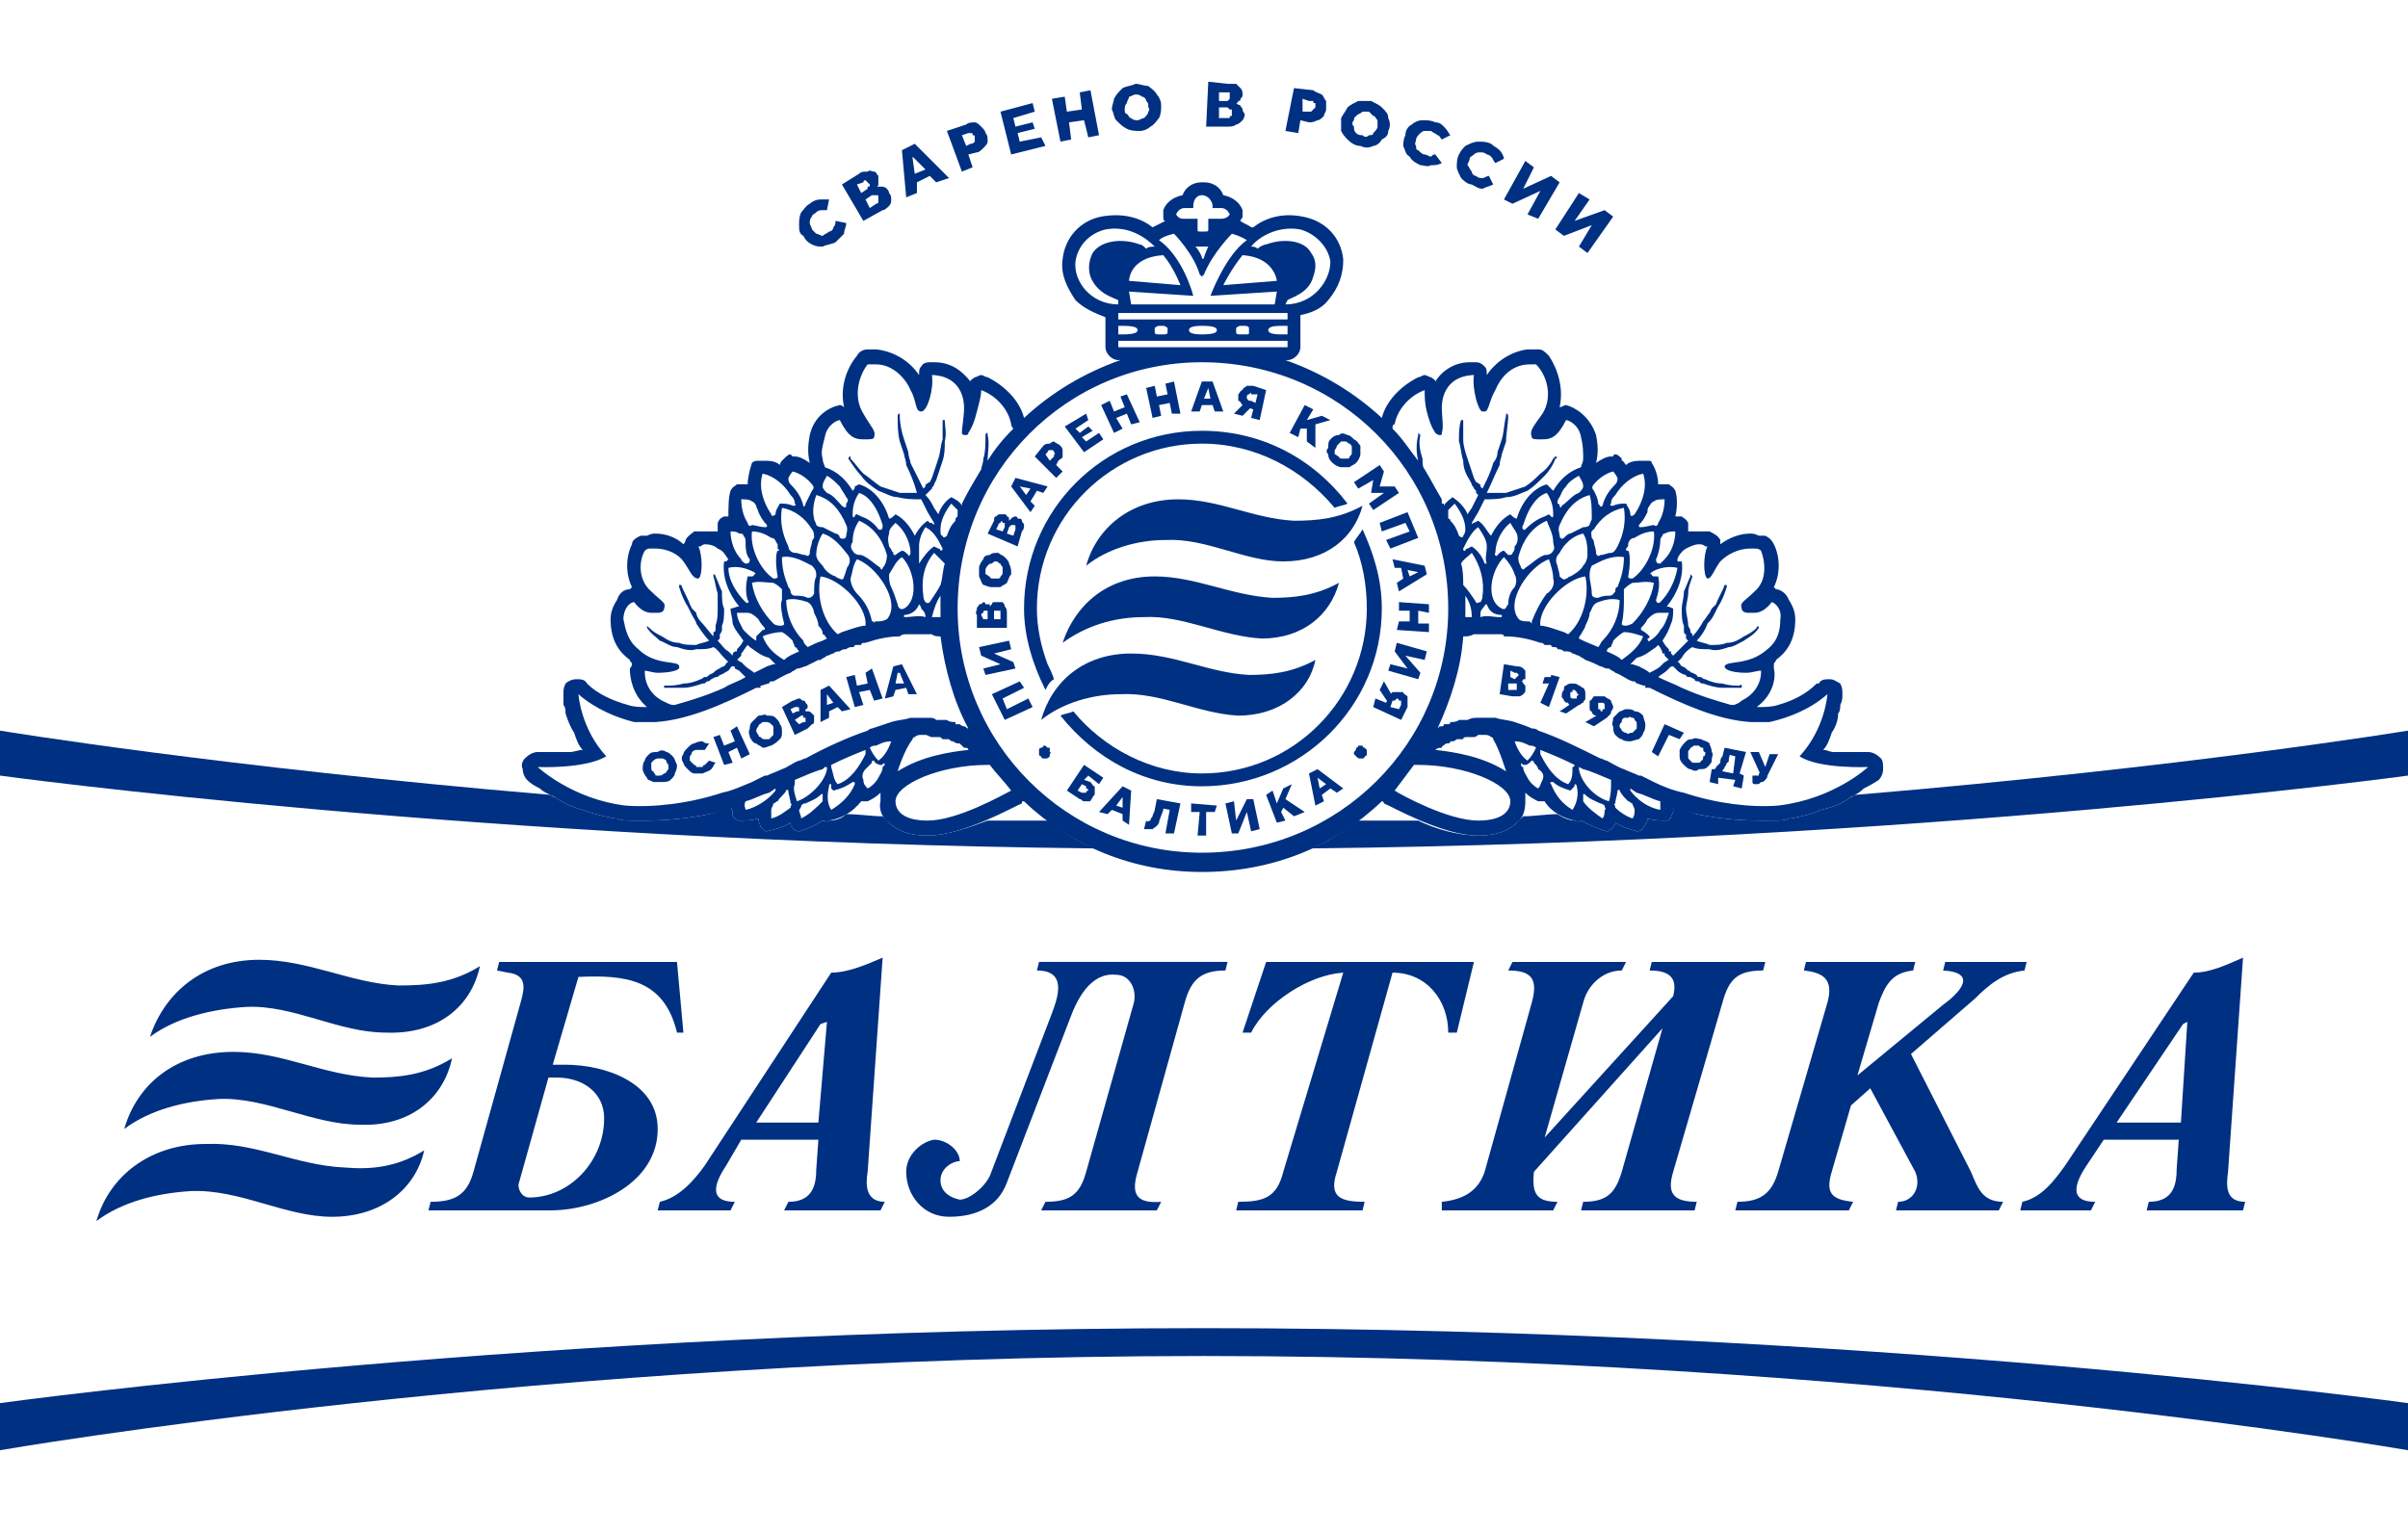
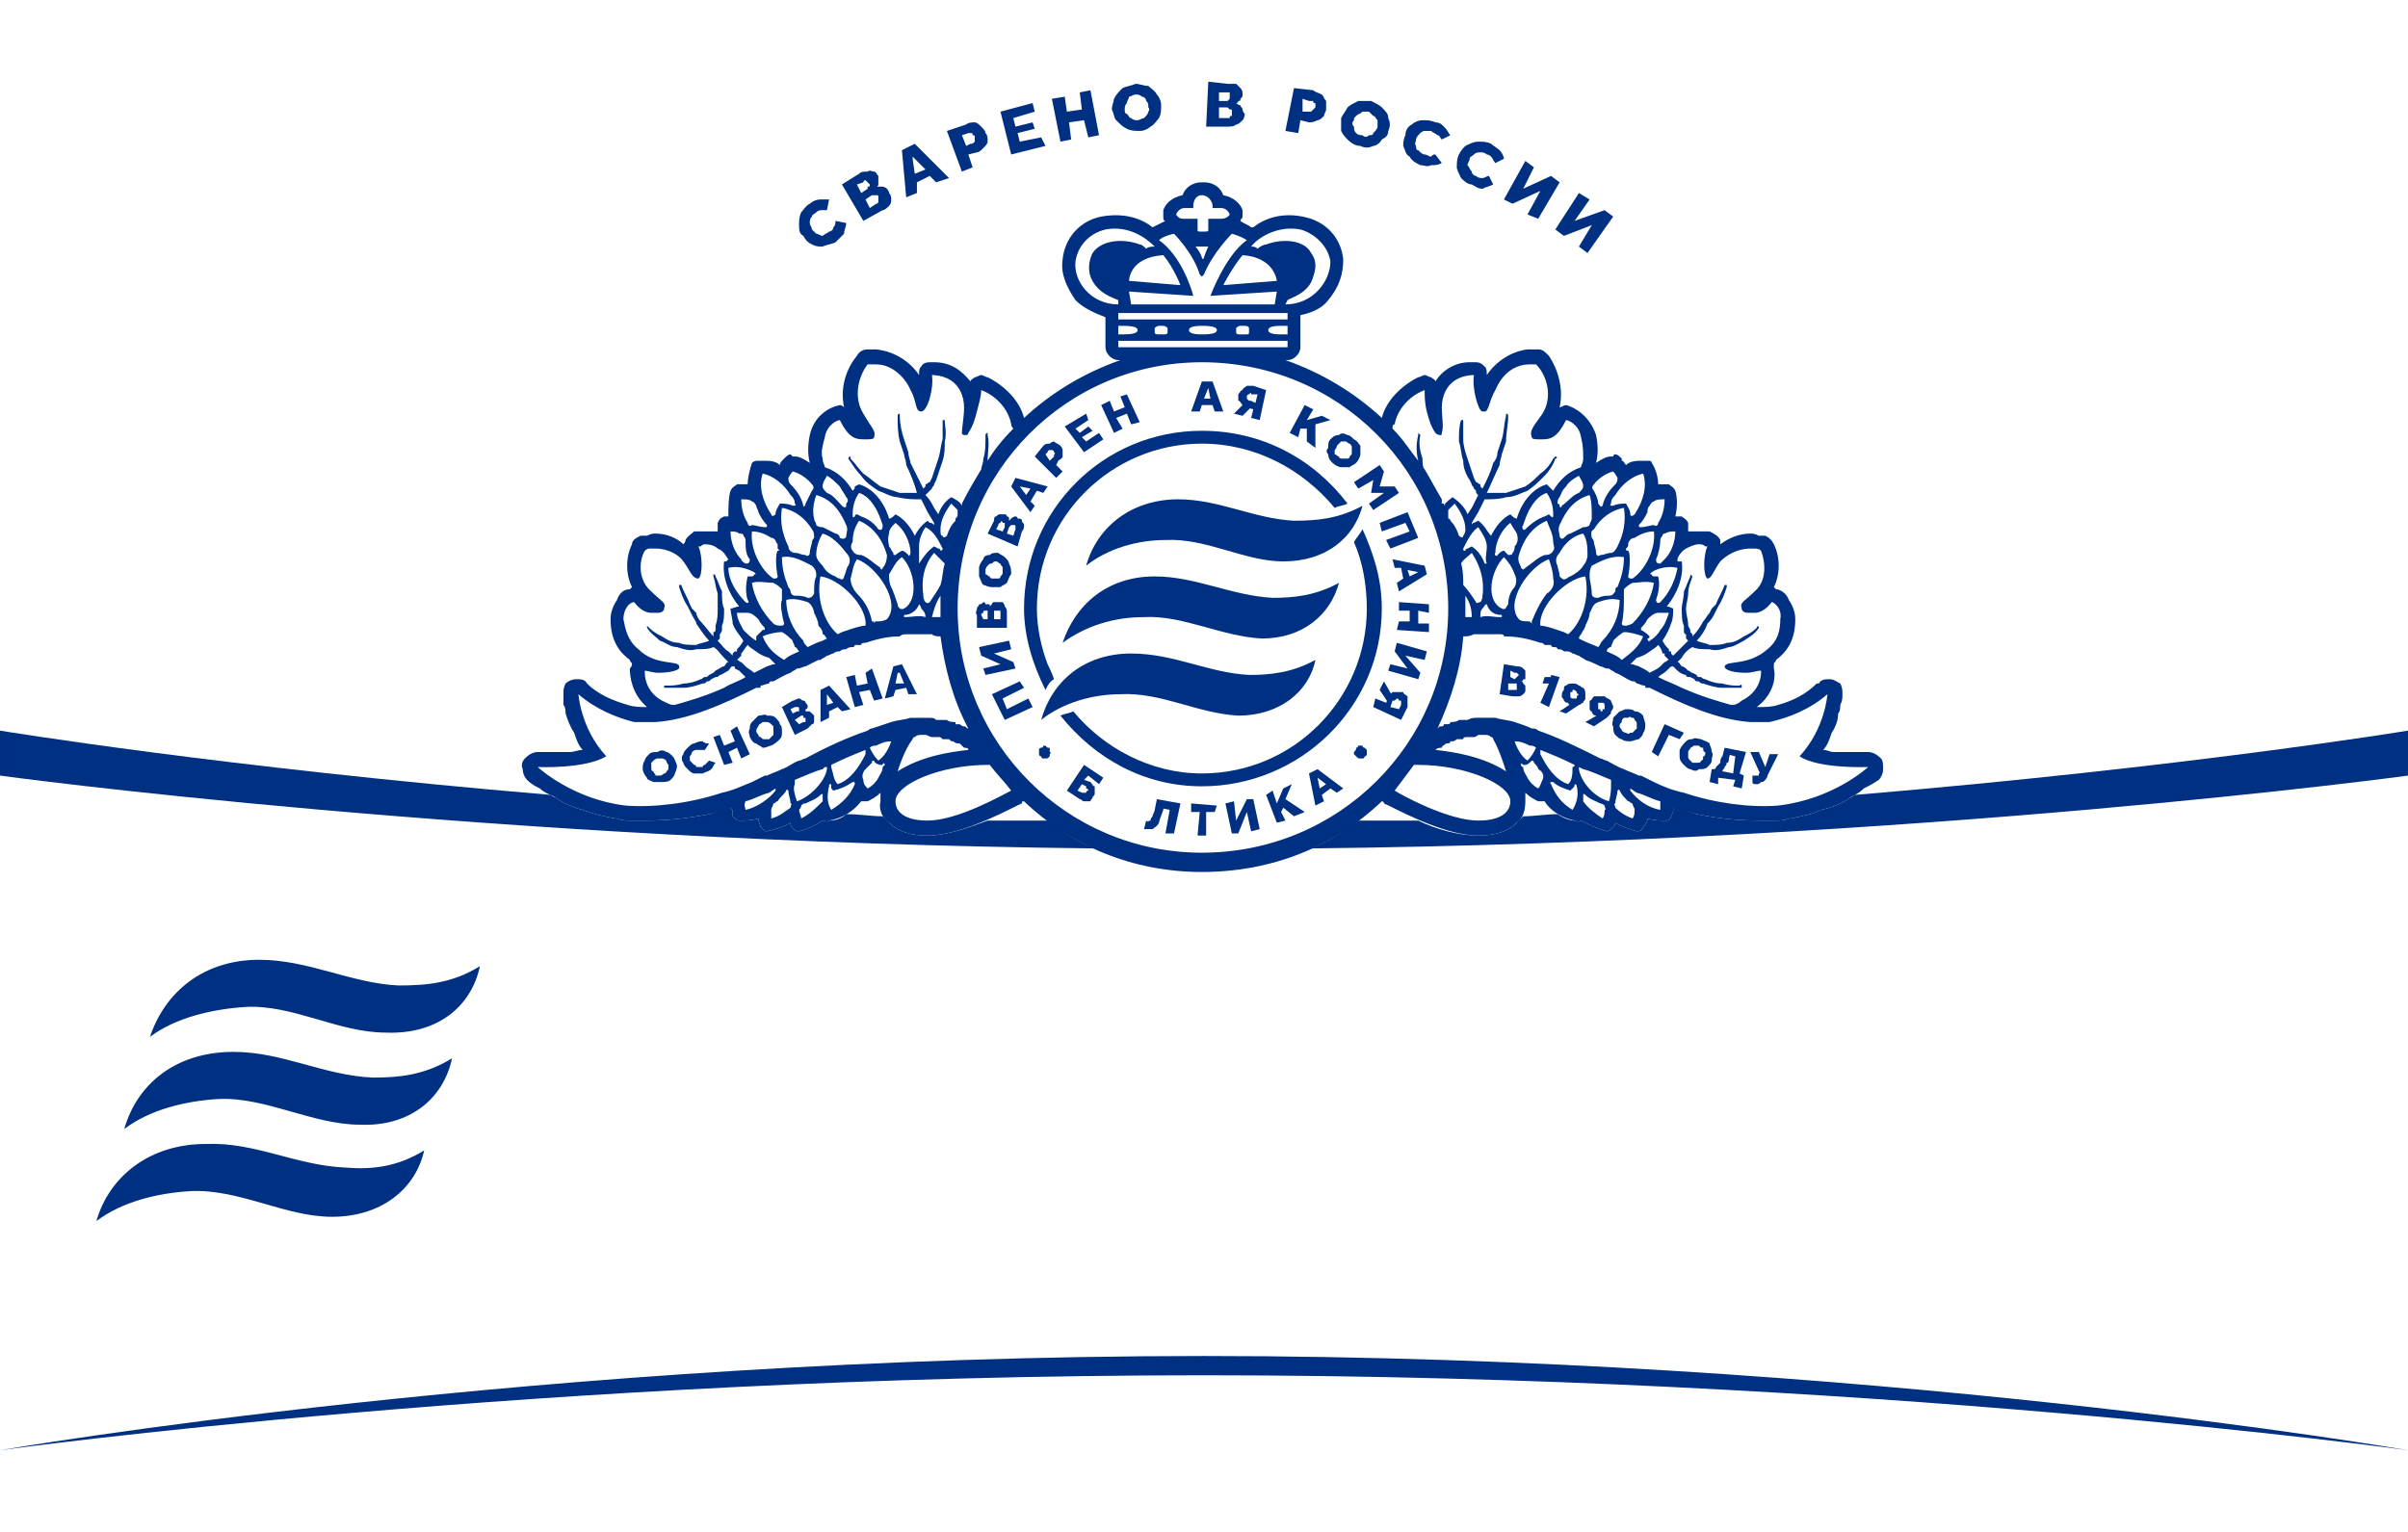
<svg xmlns="http://www.w3.org/2000/svg" xml:space="preserve" width="110px" height="70px" version="1.1" shape-rendering="geometricPrecision" text-rendering="geometricPrecision" image-rendering="optimizeQuality" fill-rule="evenodd" clip-rule="evenodd" viewBox="0 0 11.24 7.15">
  <g id="Слой_x0020_1">
    <g id="_2241644511792">
      <rect fill="none" width="11.24" height="7.15" />
      <g>
-         <path fill="#003082" fill-rule="nonzero" d="M0 6.77c0,0 2.53,-0.44 5.62,-0.44 3.09,0 5.62,0.44 5.62,0.44l0 -0.22c0,0 -2.53,-0.35 -5.62,-0.35 -3.09,0 -5.62,0.35 -5.62,0.35l0 0.22z" />
+         <path fill="#003082" fill-rule="nonzero" d="M0 6.77c0,0 2.53,-0.44 5.62,-0.44 3.09,0 5.62,0.44 5.62,0.44c0,0 -2.53,-0.35 -5.62,-0.35 -3.09,0 -5.62,0.35 -5.62,0.35l0 0.22z" />
        <path fill="#003082" fill-rule="nonzero" d="M4.89 3.83c-0.09,0 -0.19,0 -0.28,0 -0.08,0.03 -0.19,0.07 -0.28,0.07 0,0 0,0 0,0 -0.08,0 -0.14,-0.02 -0.18,-0.06 -0.01,-0.01 -0.02,-0.02 -0.03,-0.03 -0.05,0 -0.11,-0.01 -0.17,-0.01 -0.02,0.02 -0.05,0.03 -0.08,0.03 -0.01,0.01 -0.02,0 -0.03,0 -0.03,0.02 -0.07,0.04 -0.11,0.05 0,0 0,0 0,0 -0.02,0 -0.03,-0.01 -0.03,-0.02 -0.01,0 -0.01,-0.01 -0.01,-0.02 -0.03,0.02 -0.07,0.03 -0.11,0.04 -0.01,0 -0.02,-0.01 -0.03,-0.02 0,-0.01 -0.01,-0.02 -0.01,-0.04 -0.03,0.01 -0.06,0.01 -0.09,0.01 -0.01,0 -0.02,-0.01 -0.03,-0.02l0 -0.02c0,0 0,0 0,0 0,0 0,-0.01 -0.01,-0.02 0,0 -0.01,0 -0.01,0 -0.03,0.01 -0.06,0.02 -0.09,0.03 -0.1,0.02 -0.2,0.03 -0.29,0.03l0 0c-0.03,0 -0.05,0 -0.08,0 -0.02,0 -0.04,0 -0.06,-0.01l-0.01 0c-0.05,-0.01 -0.1,-0.02 -0.15,-0.04 -0.04,-0.01 -0.09,-0.03 -0.13,-0.06l0 0c-0.01,0 -0.02,-0.01 -0.02,-0.01 -1.54,-0.13 -2.57,-0.3 -2.57,-0.3l0 0.21c0,0 2.26,0.31 5.11,0.34 -0.08,-0.03 -0.15,-0.08 -0.22,-0.13z" />
        <path fill="#003082" fill-rule="nonzero" d="M8.66 3.71c-0.01,0 -0.01,0.01 -0.02,0.01l0 0c-0.04,0.03 -0.09,0.05 -0.14,0.06 -0.04,0.02 -0.09,0.03 -0.14,0.04l-0.01 0c-0.02,0.01 -0.04,0.01 -0.07,0.01 -0.02,0 -0.05,0 -0.07,0l0 0c-0.1,0 -0.19,-0.01 -0.29,-0.03 -0.03,-0.01 -0.06,-0.02 -0.09,-0.03 0,0 -0.01,0 -0.02,0 0,0.01 0,0.02 0,0.02 0,0 0,0 0,0l-0.01 0.02c0,0.01 -0.01,0.02 -0.02,0.02 -0.03,0 -0.06,0 -0.09,-0.01 0,0.02 -0.01,0.03 -0.02,0.04 0,0.01 -0.01,0.02 -0.03,0.02 -0.03,-0.01 -0.07,-0.02 -0.1,-0.04 0,0.01 -0.01,0.02 -0.01,0.02 -0.01,0.01 -0.02,0.02 -0.03,0.02 0,0 0,0 0,0 -0.04,-0.01 -0.08,-0.03 -0.12,-0.05 0,0 -0.01,0.01 -0.03,0 -0.02,0 -0.05,-0.01 -0.08,-0.03 -0.05,0 -0.11,0.01 -0.16,0.01 -0.01,0.01 -0.02,0.02 -0.03,0.03 -0.04,0.04 -0.1,0.06 -0.18,0.06 0,0 0,0 0,0 -0.09,0 -0.2,-0.03 -0.28,-0.07 -0.1,0 -0.19,0 -0.28,0 -0.07,0.05 -0.14,0.1 -0.22,0.13 2.85,-0.03 5.12,-0.34 5.12,-0.34l0 -0.21c0,0 -1.03,0.17 -2.58,0.3z" />
-         <path fill="#003082" fill-rule="nonzero" d="M2.32 4.53l0.01 -0.04 0.83 0 0.03 0.33 -0.03 0c-0.06,-0.25 -0.24,-0.27 -0.46,-0.26l-0.12 0.41 0.06 0c0.18,0 0.43,0.08 0.43,0.3 0,0.25 -0.28,0.38 -0.5,0.38l-0.57 0 0.01 -0.04c0.11,0 0.17,-0.03 0.2,-0.14l0.22 -0.79c0.02,-0.07 0.03,-0.13 -0.06,-0.14l-0.05 -0.01zm0.28 0.5l-0.04 0 -0.14 0.5c0,0.03 0.02,0.06 0.05,0.06 0.19,0 0.35,-0.17 0.35,-0.37 0,-0.12 -0.1,-0.19 -0.22,-0.19zm7.58 0.21l0.03 -0.47 -0.02 0.01 -0.31 0.46 0.3 0zm-0.15 0.37c0.1,0 0.13,-0.06 0.13,-0.15l0.01 -0.14 -0.35 0 -0.08 0.12c-0.04,0.06 -0.1,0.17 0.04,0.17l-0.02 0.04 -0.33 0 0.01 -0.04c0.09,-0.02 0.15,-0.1 0.2,-0.17l0.6 -0.9c0.08,0 0.16,-0.04 0.23,-0.07l-0.07 1c-0.01,0.07 -0.01,0.14 0.08,0.14l-0.01 0.04 -0.45 0 0.01 -0.04zm-1.1 -1.08l0.01 -0.04 -0.51 0 -0.01 0.04c0.09,0.01 0.14,0.04 0.11,0.15l-0.23 0.79c-0.03,0.1 -0.08,0.14 -0.19,0.14l-0.01 0.04 0.53 0 0.02 -0.04c-0.1,-0.01 -0.13,-0.04 -0.1,-0.14l0.09 -0.31 0.09 -0.08 0.21 0.39c0.03,0.07 -0.01,0.14 -0.08,0.14l-0.01 0.04 0.48 0 0.02 -0.04c-0.1,0 -0.12,-0.07 -0.15,-0.14l-0.28 -0.55 0.3 -0.26c0.06,-0.06 0.13,-0.12 0.23,-0.13l0.01 -0.04 -0.38 0 -0.01 0.04c0.17,0.01 0.07,0.11 0,0.16l-0.4 0.33 0.1 -0.34c0.03,-0.08 0.06,-0.14 0.16,-0.15zm-1.36 0c-0.09,0 -0.16,0.07 -0.18,0.15l-0.18 0.63 0.6 -0.66c0.02,-0.08 -0.01,-0.12 -0.11,-0.12l0.01 -0.04 0.53 0 -0.01 0.04c-0.12,0 -0.16,0.04 -0.19,0.15l-0.23 0.79c-0.03,0.1 0,0.14 0.11,0.14l-0.01 0.04 -0.53 0 0.01 -0.04c0.11,0 0.15,-0.04 0.18,-0.14l0.19 -0.67 -0.6 0.67c-0.01,0.1 0.01,0.14 0.11,0.14l-0.02 0.04 -0.52 0 0 -0.04c0.1,-0.01 0.17,-0.05 0.2,-0.14l0.22 -0.79c0.03,-0.11 0,-0.15 -0.11,-0.15l0.02 -0.04 0.53 0 -0.02 0.04zm-0.77 0.29l0.08 -0.33 -0.97 0 -0.11 0.33 0.04 0c0.07,-0.14 0.27,-0.27 0.43,-0.28l-0.28 0.93c-0.03,0.12 -0.09,0.14 -0.21,0.14l-0.01 0.04 0.59 0 0.01 -0.04c-0.11,0 -0.17,-0.02 -0.13,-0.14l0.26 -0.93c0.16,0 0.26,0.13 0.26,0.28l0.04 0zm-1.92 0.79l-0.02 0.04 0.54 0 0.02 -0.04c-0.12,0.01 -0.14,-0.04 -0.11,-0.14l0.22 -0.79c0.03,-0.11 0.08,-0.15 0.19,-0.15l0.01 -0.04 -0.88 0 -0.01 0.04c0.14,0 0.1,0.12 0.07,0.2l-0.29 0.76c-0.03,0.06 -0.1,0.11 -0.14,0.11 -0.05,-0.01 -0.09,-0.04 -0.09,-0.09 0,-0.06 0.06,-0.09 0.09,-0.09 0,-0.05 -0.06,-0.1 -0.12,-0.1 -0.06,0.01 -0.13,0.07 -0.13,0.15 0,0.11 0.08,0.21 0.2,0.21 0.13,0 0.23,-0.05 0.27,-0.16l0.3 -0.78c0.05,-0.13 0.12,-0.2 0.21,-0.19 0.07,0 0.1,0.08 0.08,0.14l-0.22 0.78c-0.03,0.11 -0.08,0.14 -0.19,0.14zm-1.06 -0.37l-0.29 0 0.3 -0.46 0.03 -0.01 -0.04 0.47zm-0.14 0.37l-0.02 0.04 0.45 0 0.02 -0.04c-0.09,0 -0.09,-0.08 -0.08,-0.14l0.07 -1c-0.07,0.03 -0.16,0.07 -0.24,0.07l-0.59 0.9c-0.05,0.07 -0.12,0.15 -0.21,0.17l-0.01 0.04 0.34 0 0.02 -0.04c-0.14,0 -0.08,-0.11 -0.04,-0.17l0.07 -0.12 0.36 0 -0.01 0.14c0,0.09 -0.03,0.15 -0.13,0.15z" />
        <path fill="#003082" fill-rule="nonzero" d="M7.26 1.07l0.11 -0.17 0.05 0.03 -0.07 0.1 0 0 0.14 -0.05 0.04 0.03 -0.12 0.17 -0.04 -0.03 0.06 -0.1 0 0 -0.13 0.05 -0.04 -0.03zm-0.24 -0.14l0.1 -0.18 0.04 0.03 -0.05 0.1 0 0 0.13 -0.06 0.04 0.03 -0.1 0.17 -0.05 -0.02 0.06 -0.11 0 0 -0.13 0.06 -0.04 -0.02zm-0.15 -0.07c-0.02,0 -0.04,-0.02 -0.05,-0.03 -0.01,-0.02 -0.02,-0.04 -0.02,-0.05 0,-0.02 0,-0.04 0.01,-0.06 0.01,-0.02 0.02,-0.03 0.03,-0.04 0.02,-0.01 0.04,-0.02 0.06,-0.02 0.02,0 0.04,0 0.06,0.01 0.01,0.01 0.03,0.02 0.04,0.03 0.01,0.01 0.02,0.03 0.02,0.04l-0.04 0.02c-0.01,-0.01 -0.01,-0.02 -0.02,-0.03 0,0 -0.01,-0.01 -0.02,-0.01 -0.01,-0.01 -0.02,-0.01 -0.03,-0.01 -0.01,0 -0.02,0 -0.03,0.01 -0.01,0.01 -0.02,0.01 -0.02,0.02 0,0.01 -0.01,0.02 -0.01,0.03 0.01,0.01 0.01,0.02 0.02,0.03 0,0.01 0.01,0.02 0.02,0.02 0.01,0.01 0.02,0.01 0.03,0.01 0.01,0 0.02,-0.01 0.03,-0.01l0.02 0.04c-0.02,0.01 -0.03,0.01 -0.05,0.02 -0.02,0 -0.03,-0.01 -0.05,-0.02zm-0.24 -0.09c-0.02,-0.01 -0.04,-0.02 -0.05,-0.04 -0.02,-0.01 -0.02,-0.03 -0.03,-0.05 0,-0.01 0,-0.03 0.01,-0.05 0,-0.02 0.01,-0.04 0.03,-0.05 0.01,-0.01 0.03,-0.02 0.05,-0.02 0.02,0 0.04,0 0.06,0.01 0.02,0 0.03,0.01 0.04,0.02 0.02,0.02 0.02,0.03 0.03,0.04l-0.04 0.02c-0.01,-0.01 -0.01,-0.02 -0.02,-0.02 -0.01,-0.01 -0.02,-0.01 -0.03,-0.02 -0.01,0 -0.02,0 -0.03,0 -0.01,0 -0.02,0.01 -0.02,0.01 -0.01,0.01 -0.02,0.02 -0.02,0.03 0,0.01 -0.01,0.02 0,0.03 0,0.01 0,0.02 0.01,0.02 0.01,0.01 0.02,0.02 0.03,0.02 0.01,0 0.02,0.01 0.03,0.01 0.01,-0.01 0.01,-0.01 0.02,-0.01l0.03 0.04c-0.02,0.01 -0.03,0.01 -0.05,0.01 -0.02,0.01 -0.03,0 -0.05,0zm-0.27 -0.14c0.01,0.01 0.02,0.01 0.03,0 0.01,0 0.02,0 0.02,-0.01 0.01,-0.01 0.02,-0.02 0.02,-0.03 0,-0.01 0,-0.02 0,-0.03 -0.01,-0.01 -0.01,-0.02 -0.02,-0.02 -0.01,-0.01 -0.01,-0.01 -0.02,-0.02 -0.01,0 -0.02,0 -0.03,0 -0.01,0.01 -0.02,0.01 -0.03,0.02 -0.01,0.01 -0.01,0.01 -0.01,0.02 -0.01,0.01 -0.01,0.02 0,0.03 0,0.01 0,0.02 0.01,0.03 0.01,0.01 0.02,0.01 0.03,0.01zm-0.01 0.05c-0.02,0 -0.04,-0.01 -0.06,-0.03 -0.01,-0.01 -0.02,-0.02 -0.03,-0.04 0,-0.02 0,-0.04 0,-0.06 0.01,-0.02 0.02,-0.03 0.03,-0.05 0.01,-0.01 0.03,-0.02 0.05,-0.03 0.02,0 0.04,0 0.06,0 0.02,0.01 0.04,0.02 0.05,0.03 0.02,0.02 0.03,0.03 0.03,0.05 0.01,0.02 0.01,0.04 0,0.06 0,0.02 -0.01,0.03 -0.03,0.04 -0.01,0.02 -0.03,0.03 -0.04,0.03 -0.02,0.01 -0.04,0.01 -0.06,0zm-0.25 -0.16c0.01,0 0.01,0 0.02,0 0,0 0.01,-0.01 0.01,-0.01 0,0 0.01,-0.01 0.01,-0.01 0,-0.01 0,-0.01 0,-0.02 -0.01,0 -0.01,0 -0.01,-0.01 -0.01,0 -0.01,0 -0.02,0l-0.03 -0.01 0 0.06 0.02 0zm-0.1 0.09l0.04 -0.2 0.09 0.01c0.01,0.01 0.02,0.01 0.04,0.02 0.01,0.01 0.01,0.02 0.02,0.03 0,0.01 0,0.02 0,0.04 0,0.01 -0.01,0.02 -0.01,0.03 -0.01,0.01 -0.02,0.02 -0.03,0.02 -0.02,0.01 -0.03,0.01 -0.04,0.01l-0.04 -0.01 -0.01 0.06 -0.06 -0.01zm-0.28 -0.14c0.01,0 0.01,0 0.01,0 0.01,-0.01 0.01,-0.01 0.01,-0.01 0,0 0,-0.01 0,-0.01 0,-0.01 0,-0.01 0,-0.02 0,0 -0.01,0 -0.02,0l-0.03 0 0 0.04 0.03 0zm0 0.08c0.01,0 0.01,0 0.02,0 0,-0.01 0,-0.01 0.01,-0.01 0,-0.01 0,-0.01 0,-0.01 0,-0.01 0,-0.01 0,-0.02 0,0 -0.01,0 -0.01,0 -0.01,-0.01 -0.01,-0.01 -0.01,-0.01l-0.04 0 0 0.05 0.03 0zm-0.09 0.04l0.01 -0.21 0.09 0.01c0.01,0 0.03,0 0.04,0 0.01,0.01 0.02,0.02 0.02,0.02 0.01,0.01 0.01,0.02 0.01,0.03 0,0.01 0,0.01 -0.01,0.02 0,0.01 0,0.01 -0.01,0.01 0,0.01 -0.01,0.01 -0.01,0.01 0,0 0.01,0.01 0.02,0.01 0,0.01 0.01,0.01 0.01,0.02 0,0.01 0.01,0.02 0.01,0.02 0,0.02 -0.01,0.03 -0.01,0.03 -0.01,0.01 -0.02,0.02 -0.03,0.02 -0.01,0.01 -0.03,0.01 -0.04,0.01l-0.1 0zm-0.32 -0.03c0.01,0 0.02,-0.01 0.03,-0.01 0.01,-0.01 0.02,-0.02 0.02,-0.03 0,0 0.01,-0.01 0,-0.02 0,-0.02 0,-0.02 -0.01,-0.03 0,-0.01 -0.01,-0.02 -0.02,-0.02 -0.01,-0.01 -0.02,-0.01 -0.03,-0.01 -0.01,0 -0.02,0.01 -0.03,0.01 0,0.01 -0.01,0.02 -0.01,0.03 -0.01,0.01 -0.01,0.02 -0.01,0.03 0,0.01 0,0.02 0.01,0.02 0.01,0.01 0.01,0.02 0.02,0.02 0.01,0.01 0.02,0.01 0.03,0.01zm0.01 0.05c-0.02,0 -0.04,0 -0.06,-0.01 -0.02,-0.01 -0.03,-0.02 -0.05,-0.04 -0.01,-0.01 -0.01,-0.03 -0.02,-0.05 0,-0.02 0.01,-0.04 0.01,-0.05 0.01,-0.02 0.02,-0.03 0.04,-0.05 0.02,-0.01 0.04,-0.01 0.06,-0.02 0.02,0 0.04,0.01 0.06,0.01 0.01,0.01 0.03,0.02 0.04,0.04 0.01,0.01 0.02,0.03 0.02,0.05 0,0.02 0,0.04 -0.01,0.06 -0.01,0.01 -0.02,0.03 -0.04,0.04 -0.01,0.01 -0.03,0.02 -0.05,0.02zm-0.37 0.05l-0.04 -0.2 0.06 -0.01 0.01 0.07 0.07 -0.01 -0.01 -0.08 0.05 -0.01 0.04 0.21 -0.05 0.01 -0.02 -0.08 -0.07 0.01 0.01 0.08 -0.05 0.01zm-0.23 0.06l-0.05 -0.2 0.15 -0.04 0.01 0.04 -0.1 0.03 0.01 0.04 0.08 -0.02 0.01 0.03 -0.08 0.02 0.01 0.04 0.1 -0.02 0.02 0.04 -0.16 0.04zm-0.19 -0.05c0.01,0 0.01,0 0.02,-0.01 0,0 0,0 0,-0.01 0,0 0,-0.01 0,-0.01 0,-0.01 0,-0.01 -0.01,-0.01 0,-0.01 0,-0.01 -0.01,-0.01 0,0 -0.01,0 -0.01,0l-0.03 0.01 0.02 0.05 0.02 -0.01zm-0.04 0.13l-0.07 -0.19 0.09 -0.03c0.01,-0.01 0.03,-0.01 0.04,-0.01 0.01,0 0.02,0.01 0.03,0.02 0.01,0.01 0.02,0.02 0.02,0.03 0.01,0.01 0.01,0.02 0.01,0.04 0,0.01 -0.01,0.02 -0.02,0.03 -0.01,0.01 -0.02,0.02 -0.03,0.02l-0.04 0.01 0.02 0.06 -0.05 0.02zm-0.22 0.01l0.05 -0.02 -0.06 -0.06 0 0.01 0.01 0.07zm-0.04 0.11l-0.02 -0.22 0.06 -0.03 0.16 0.16 -0.06 0.02 -0.03 -0.03 -0.06 0.03 0 0.05 -0.05 0.02zm-0.14 0.03c0,0 0.01,0 0.01,-0.01 0,0 0,-0.01 0,-0.01 0,0 0,-0.01 0,-0.01 0,-0.01 0,-0.01 -0.01,-0.01 0,0 -0.01,0 -0.01,0 0,0 -0.01,0 -0.01,0l-0.03 0.02 0.02 0.04 0.03 -0.02zm-0.04 -0.07c0,0 0,0 0,-0.01 0.01,0 0.01,0 0.01,-0.01 0,0 0,0 -0.01,-0.01 0,0 0,0 -0.01,-0.01 0,0 -0.01,0 -0.01,0.01l-0.03 0.01 0.02 0.04 0.03 -0.02zm-0.02 0.15l-0.1 -0.17 0.08 -0.05c0.01,-0.01 0.02,-0.01 0.04,-0.01 0.01,-0.01 0.02,0 0.03,0 0.01,0 0.01,0.01 0.02,0.02 0,0.01 0,0.01 0,0.02 0,0 0,0.01 0,0.02 0,0 0,0.01 -0.01,0.01 0.01,0 0.02,0 0.02,0 0.01,0 0.02,0 0.03,0.01 0,0 0.01,0.01 0.01,0.02 0.01,0.01 0.01,0.02 0.01,0.03 0,0.01 0,0.02 -0.01,0.03 -0.01,0.01 -0.02,0.02 -0.03,0.02l-0.09 0.05zm-0.13 0.1c-0.02,0.01 -0.04,0.01 -0.06,0.02 -0.02,0 -0.03,0 -0.05,-0.01 -0.02,-0.01 -0.03,-0.02 -0.04,-0.04 -0.02,-0.01 -0.02,-0.03 -0.02,-0.05 0,-0.02 0,-0.04 0.01,-0.06 0.01,-0.01 0.02,-0.03 0.04,-0.04 0.01,-0.01 0.03,-0.02 0.05,-0.02 0.01,0 0.03,0 0.04,0l-0.01 0.05c-0.01,0 -0.02,0 -0.02,0 -0.01,0 -0.02,0 -0.03,0.01 -0.01,0.01 -0.02,0.01 -0.02,0.02 -0.01,0.01 -0.01,0.02 -0.01,0.03 0,0.01 0.01,0.02 0.01,0.03 0.01,0.01 0.02,0.02 0.02,0.02 0.01,0 0.02,0.01 0.03,0.01 0.01,-0.01 0.02,-0.01 0.03,-0.02 0.01,0 0.02,-0.01 0.02,-0.02 0.01,-0.01 0.01,-0.02 0.01,-0.03l0.05 0.01c0,0.02 -0.01,0.03 -0.01,0.05 -0.01,0.01 -0.02,0.02 -0.04,0.04z" />
        <path fill="#003082" fill-rule="nonzero" d="M4.92 3.17c-0.01,-0.03 -0.02,-0.05 -0.03,-0.07l0 0.01 0 -0.01c-0.03,-0.08 -0.05,-0.17 -0.05,-0.26 0,-0.43 0.35,-0.77 0.77,-0.77 0.25,0 0.47,0.12 0.62,0.3 0.02,-0.01 0.04,-0.01 0.06,-0.02 -0.16,-0.21 -0.4,-0.34 -0.68,-0.34 -0.46,0 -0.83,0.37 -0.83,0.83 0,0.13 0.04,0.26 0.1,0.38 0.01,-0.02 0.02,-0.04 0.04,-0.05z" />
        <path fill="#003082" fill-rule="nonzero" d="M4.96 3.24c0,0.01 -0.01,0.01 -0.01,0.01 0,0 0.01,0 0.01,0 0,0 0,-0.01 0,-0.01z" />
        <path fill="#003082" fill-rule="nonzero" d="M6.28 2.45c0,-0.01 0,-0.01 0,-0.01 0,0 0,0 -0.01,0 0,0 0.01,0 0.01,0.01z" />
        <path fill="#003082" fill-rule="nonzero" d="M6.36 2.47c-0.01,0.02 -0.03,0.04 -0.04,0.06 0.04,0.09 0.06,0.2 0.06,0.31 0,0.42 -0.34,0.77 -0.77,0.77 -0.24,0 -0.46,-0.12 -0.6,-0.29 -0.02,0.01 -0.04,0.01 -0.06,0.02 0.16,0.2 0.39,0.33 0.66,0.33 0.46,0 0.84,-0.37 0.84,-0.83 0,-0.14 -0.04,-0.26 -0.09,-0.37z" />
        <path fill="#003082" fill-rule="nonzero" d="M5.83 3.15c-0.19,-0.01 -0.35,-0.1 -0.55,-0.1 -0.22,0 -0.37,0.13 -0.42,0.31 0.1,-0.08 0.24,-0.12 0.37,-0.12 0.19,-0.01 0.36,0.09 0.55,0.1 0.19,0 0.33,-0.11 0.36,-0.26 -0.11,0.06 -0.21,0.07 -0.31,0.07zm0.11 -0.36c-0.19,-0.01 -0.36,-0.1 -0.55,-0.1 -0.22,0 -0.37,0.13 -0.43,0.31 0.11,-0.08 0.24,-0.12 0.38,-0.12 0.18,-0.01 0.36,0.09 0.55,0.1 0.19,0 0.32,-0.11 0.36,-0.26 -0.11,0.06 -0.21,0.07 -0.31,0.07zm0.42 -0.43c-0.04,0.15 -0.17,0.26 -0.37,0.26 -0.18,0 -0.36,-0.11 -0.55,-0.1 -0.13,0 -0.27,0.04 -0.37,0.12 0.05,-0.18 0.21,-0.31 0.43,-0.31 0.19,0 0.35,0.09 0.54,0.1 0.11,0 0.21,-0.01 0.32,-0.07z" />
        <path fill="#003082" fill-rule="nonzero" d="M3.08 3.62c0.01,0 0.02,-0.01 0.02,-0.01 0.01,0 0.01,-0.01 0.02,-0.02 0,0 0,-0.01 0,-0.02 0,0 -0.01,-0.01 -0.01,-0.02 0,0 -0.01,-0.01 -0.02,-0.01 0,0 -0.01,0 -0.02,0 0,0 -0.01,0 -0.02,0.01 0,0 -0.01,0.01 -0.01,0.01 0,0.01 0,0.02 0,0.02 0,0.01 0,0.02 0.01,0.02 0,0.01 0.01,0.01 0.01,0.02 0.01,0 0.02,0 0.02,0zm0.01 0.03c-0.02,0 -0.03,0 -0.04,0 -0.02,-0.01 -0.03,-0.01 -0.03,-0.02 -0.01,-0.01 -0.02,-0.03 -0.02,-0.04 0,-0.01 0,-0.03 0.01,-0.04 0,-0.01 0.01,-0.02 0.02,-0.03 0.01,-0.01 0.02,-0.01 0.04,-0.01 0.01,-0.01 0.03,-0.01 0.04,0 0.01,0 0.02,0.01 0.03,0.02 0.01,0.01 0.01,0.02 0.02,0.04 0,0.01 0,0.02 -0.01,0.04 0,0.01 -0.01,0.02 -0.02,0.03 -0.01,0.01 -0.03,0.01 -0.04,0.01z" />
        <path fill="#003082" fill-rule="nonzero" d="M3.28 3.61c-0.01,0 -0.02,0 -0.04,0 -0.01,0 -0.02,-0.01 -0.03,-0.02 -0.01,-0.01 -0.02,-0.02 -0.02,-0.03 -0.01,-0.01 -0.01,-0.03 0,-0.04 0,-0.01 0.01,-0.02 0.02,-0.03 0.01,-0.01 0.02,-0.02 0.03,-0.02 0.02,-0.01 0.03,-0.01 0.04,-0.01 0.01,0.01 0.02,0.01 0.03,0.01l-0.02 0.03c0,0 -0.01,0 -0.02,0 0,0 -0.01,0 -0.02,0 0,0 -0.01,0 -0.02,0.01 0,0 0,0.01 -0.01,0.02 0,0 0,0.01 0,0.02 0.01,0.01 0.01,0.01 0.02,0.02 0,0 0.01,0 0.01,0.01 0.01,0 0.02,0 0.03,0 0,-0.01 0.01,-0.01 0.01,-0.01 0.01,-0.01 0.01,-0.01 0.02,-0.02l0.03 0.01c-0.01,0.01 -0.01,0.02 -0.02,0.03 -0.01,0.01 -0.02,0.01 -0.04,0.02z" />
        <polygon fill="#003082" fill-rule="nonzero" points="3.38,3.57 3.33,3.44 3.36,3.43 3.38,3.48 3.43,3.46 3.41,3.41 3.44,3.39 3.5,3.52 3.46,3.54 3.44,3.49 3.4,3.51 3.42,3.56 " />
        <path fill="#003082" fill-rule="nonzero" d="M3.59 3.45c0.01,-0.01 0.01,-0.01 0.02,-0.02 0,0 0,-0.01 0,-0.02 0,0 0,-0.01 0,-0.02 0,0 -0.01,-0.01 -0.01,-0.01 -0.01,-0.01 -0.02,-0.01 -0.02,-0.01 -0.01,0 -0.02,0 -0.02,0 -0.01,0.01 -0.02,0.01 -0.02,0.02 0,0 -0.01,0.01 -0.01,0.02 0,0 0,0.01 0.01,0.02 0,0 0,0.01 0.01,0.01 0.01,0.01 0.01,0.01 0.02,0.01 0.01,0 0.01,0 0.02,0zm0.01 0.03c-0.01,0 -0.02,0.01 -0.04,0.01 -0.01,-0.01 -0.02,-0.01 -0.03,-0.02 -0.01,0 -0.02,-0.01 -0.03,-0.03 0,-0.01 -0.01,-0.02 0,-0.04 0,-0.01 0,-0.02 0.01,-0.03 0.01,-0.01 0.02,-0.02 0.03,-0.03 0.02,0 0.03,-0.01 0.04,0 0.02,0 0.03,0 0.04,0.01 0.01,0.01 0.02,0.02 0.02,0.03 0.01,0.01 0.01,0.02 0.01,0.04 0,0.01 0,0.02 -0.01,0.03 -0.01,0.01 -0.02,0.02 -0.04,0.03z" />
        <path fill="#003082" fill-rule="nonzero" d="M3.75 3.37c0,0 0.01,0 0.01,0 0,0 0,-0.01 0,-0.01 0,0 0,0 0,-0.01 0,0 0,0 -0.01,0 0,-0.01 0,-0.01 0,-0.01 -0.01,0 -0.01,0 -0.01,0l-0.03 0.02 0.02 0.02 0.02 -0.01zm-0.03 -0.05c0.01,0 0.01,0 0.01,0 0,0 0,0 0,-0.01 0,0 0,0 0,0 0,-0.01 0,-0.01 -0.01,-0.01 0,0 0,0 -0.01,0l-0.02 0.01 0.01 0.02 0.02 -0.01zm-0.01 0.11l-0.06 -0.13 0.05 -0.03c0.01,0 0.02,-0.01 0.03,-0.01 0.01,0 0.01,0.01 0.02,0.01 0.01,0 0.01,0.01 0.01,0.01 0.01,0.01 0.01,0.01 0.01,0.02 0,0 0,0.01 -0.01,0.01 0,0 0,0.01 0,0.01 0,0 0.01,0 0.01,0 0.01,0 0.01,0 0.02,0.01 0,0 0,0 0.01,0.01 0,0.01 0,0.01 0,0.02 0,0.01 0,0.02 -0.01,0.02 -0.01,0.01 -0.01,0.01 -0.02,0.02l-0.06 0.03z" />
        <path fill="#003082" fill-rule="nonzero" d="M3.86 3.29l0.03 -0.01 -0.03 -0.04 0 0 0 0.05zm-0.03 0.08l0 -0.15 0.04 -0.02 0.1 0.11 -0.04 0.01 -0.02 -0.02 -0.04 0.02 0 0.03 -0.04 0.02z" />
        <polygon fill="#003082" fill-rule="nonzero" points="3.99,3.3 3.95,3.16 3.99,3.15 4,3.2 4.05,3.19 4.04,3.14 4.07,3.12 4.12,3.26 4.08,3.27 4.06,3.22 4.01,3.23 4.03,3.29 " />
        <path fill="#003082" fill-rule="nonzero" d="M4.18 3.19l0.04 0 -0.02 -0.05 -0.01 0 -0.01 0.05zm-0.05 0.07l0.04 -0.15 0.04 -0.01 0.07 0.14 -0.04 0 -0.01 -0.03 -0.05 0.01 -0.01 0.03 -0.04 0.01z" />
        <path fill="#003082" fill-rule="nonzero" d="M7.07 3.17c0,0 0,0 0.01,-0.01 0,0 0,0 0,0 0,0 0,0 0.01,-0.01 0,0 0,0 -0.01,-0.01 0,0 0,0 -0.01,0l-0.02 -0.01 0 0.03 0.02 0.01zm-0.01 0.05c0.01,0 0.01,0 0.01,0 0.01,0 0.01,0 0.01,0 0,-0.01 0,-0.01 0,-0.01 0,-0.01 0,-0.01 0,-0.01 0,0 0,-0.01 0,-0.01 -0.01,0 -0.01,0 -0.01,0l-0.03 0 0 0.03 0.02 0zm-0.06 0.02l0.02 -0.14 0.06 0.01c0.01,0 0.02,0 0.03,0.01 0,0 0.01,0.01 0.01,0.01 0,0.01 0,0.02 0,0.02 0,0.01 0,0.01 0,0.02 0,0 -0.01,0 -0.01,0 0,0.01 -0.01,0.01 -0.01,0.01 0,0 0.01,0 0.01,0.01 0,0 0.01,0.01 0.01,0.01 0,0.01 0,0.01 0,0.02 0,0.01 0,0.01 -0.01,0.02 0,0 -0.01,0.01 -0.02,0.01 -0.01,0 -0.02,0 -0.03,0l-0.06 -0.01z" />
        <path fill="#003082" fill-rule="nonzero" d="M7.23 3.19c-0.01,0 -0.01,0 -0.01,0 0,0 -0.01,0 -0.01,0 0,0 -0.01,0 -0.01,0l0.01 -0.03c0.01,0 0.01,0 0.02,0 0.01,0 0.01,0 0.01,-0.01l0.04 0.01 -0.05 0.14 -0.04 -0.02 0.04 -0.09z" />
        <path fill="#003082" fill-rule="nonzero" d="M7.34 3.26c0,0 0.01,0 0.01,0 0,0 0.01,0 0.01,0 0,-0.01 0,-0.01 0,-0.01 0,0 0.01,-0.01 0.01,-0.01 -0.01,0 -0.01,-0.01 -0.01,-0.01 0,0 0,0 -0.01,-0.01 0,0 0,0 -0.01,0 0,0 0,0 0,0.01 -0.01,0 -0.01,0 -0.01,0 0,0.01 0,0.01 0,0.01 0,0.01 0,0.01 0,0.01 0,0.01 0.01,0.01 0.01,0.01zm-0.06 0.06l0.06 -0.04 0 0.01c0,0 -0.01,0 -0.01,0 0,0 -0.01,0 -0.01,-0.01 -0.01,0 -0.01,0 -0.02,-0.01 0,-0.01 -0.01,-0.01 -0.01,-0.02 0,-0.01 0,-0.02 0.01,-0.03 0,-0.01 0,-0.02 0.01,-0.02 0.01,-0.01 0.02,-0.01 0.03,-0.01 0.01,0 0.02,0 0.03,0.01 0.01,0 0.01,0.01 0.02,0.01 0.01,0.01 0.01,0.02 0.01,0.03 0,0.01 0,0.01 0,0.02 0,0.01 -0.01,0.01 -0.01,0.02 -0.01,0 -0.01,0.01 -0.02,0.01l-0.06 0.04 -0.03 -0.01z" />
        <path fill="#003082" fill-rule="nonzero" d="M7.47 3.31c0,0.01 0,0.01 0.01,0.01 0,0 0,0 0,-0.01 0.01,0 0.01,0 0.01,0 0,-0.01 0,-0.01 0,-0.01 0,-0.01 0,-0.01 0,-0.01 0,-0.01 -0.01,-0.01 -0.01,-0.01 0,0 0,0 -0.01,0 0,0 0,0 -0.01,0 0,0 0,0.01 0,0.01 0,0 0,0.01 0,0.01 0,0 0,0.01 0,0.01 0,0 0,0 0.01,0zm-0.07 0.06l0.07 -0.04 0 0.01c-0.01,0 -0.01,0 -0.01,0 -0.01,0 -0.01,0 -0.01,0 -0.01,0 -0.02,-0.01 -0.02,-0.02 -0.01,0 -0.01,-0.01 -0.01,-0.02 0,-0.01 0,-0.02 0,-0.03 0.01,0 0.01,-0.01 0.02,-0.02 0.01,0 0.02,0 0.03,0 0.01,0 0.01,0 0.02,0 0.01,0.01 0.02,0.01 0.03,0.02 0,0.01 0.01,0.02 0.01,0.03 0,0 0,0.01 -0.01,0.02 0,0.01 0,0.01 -0.01,0.02 0,0 -0.01,0.01 -0.01,0.01l-0.06 0.04 -0.04 -0.02z" />
        <path fill="#003082" fill-rule="nonzero" d="M7.59 3.42c0,0 0.01,0.01 0.02,0 0,0 0.01,0 0.01,0 0.01,-0.01 0.01,-0.01 0.02,-0.02 0,-0.01 0,-0.01 0,-0.02 0,-0.01 0,-0.01 -0.01,-0.02 0,0 0,-0.01 -0.01,-0.01 -0.01,0 -0.01,-0.01 -0.02,0 -0.01,0 -0.01,0 -0.02,0 -0.01,0.01 -0.01,0.01 -0.01,0.02 -0.01,0.01 -0.01,0.01 -0.01,0.02 0,0.01 0.01,0.01 0.01,0.02 0,0 0.01,0.01 0.02,0.01zm-0.02 0.03c-0.01,0 -0.02,-0.01 -0.03,-0.02 -0.01,-0.01 -0.01,-0.03 -0.01,-0.04 -0.01,-0.01 0,-0.02 0,-0.04 0.01,-0.01 0.02,-0.02 0.03,-0.03 0.01,0 0.02,-0.01 0.03,-0.01 0.02,0 0.03,0 0.04,0.01 0.02,0 0.03,0.01 0.04,0.02 0,0.01 0.01,0.03 0.01,0.04 0,0.01 0,0.03 -0.01,0.04 0,0.01 -0.01,0.02 -0.02,0.03 -0.01,0 -0.03,0.01 -0.04,0.01 -0.01,0 -0.03,0 -0.04,-0.01z" />
        <polygon fill="#003082" fill-rule="nonzero" points="7.71,3.51 7.77,3.38 7.86,3.42 7.84,3.45 7.79,3.43 7.74,3.53 " />
        <path fill="#003082" fill-rule="nonzero" d="M7.9 3.56c0.01,0 0.02,0 0.02,0 0.01,0 0.02,0 0.02,-0.01 0.01,0 0.01,-0.01 0.01,-0.02 0.01,0 0.01,-0.01 0.01,-0.02 -0.01,0 -0.01,-0.01 -0.01,-0.02 -0.01,0 -0.01,0 -0.02,-0.01 -0.01,0 -0.01,0 -0.02,0 -0.01,0 -0.01,0.01 -0.02,0.01 0,0.01 -0.01,0.01 -0.01,0.02 0,0 0,0.01 0,0.02 0,0.01 0,0.01 0.01,0.02 0,0 0.01,0.01 0.01,0.01zm-0.01 0.03c-0.01,0 -0.02,-0.01 -0.03,-0.02 -0.01,-0.01 -0.02,-0.02 -0.02,-0.04 0,-0.01 0,-0.02 0,-0.03 0.01,-0.02 0.02,-0.03 0.03,-0.04 0.01,-0.01 0.02,-0.01 0.03,-0.01 0.01,-0.01 0.03,0 0.04,0 0.02,0.01 0.03,0.01 0.04,0.02 0,0.01 0.01,0.02 0.01,0.04 0.01,0.01 0,0.02 0,0.04 0,0.01 -0.01,0.02 -0.02,0.03 -0.01,0.01 -0.02,0.01 -0.04,0.01 -0.01,0.01 -0.02,0.01 -0.04,0z" />
        <path fill="#003082" fill-rule="nonzero" d="M8.04 3.6l0.05 0.01 0.01 -0.08 -0.04 -0.01 0.02 -0.02 -0.01 0.04c0,0.01 0,0.02 -0.01,0.02 0,0.01 -0.01,0.02 -0.01,0.02 0,0.01 -0.01,0.01 -0.01,0.02zm-0.06 0.05l0.01 -0.06 0.01 0c0.01,0 0.01,-0.01 0.01,-0.01 0.01,-0.01 0.01,-0.01 0.02,-0.02 0,-0.01 0,-0.02 0.01,-0.03l0.01 -0.04 0.1 0.02 -0.03 0.1 0.02 0.01 -0.01 0.06 -0.04 -0.01 0.01 -0.03 -0.08 -0.01 0 0.03 -0.04 -0.01z" />
        <path fill="#003082" fill-rule="nonzero" d="M8.2 3.66c0,0 -0.01,0 -0.01,0 0,0 -0.01,0 -0.01,-0.01l0 -0.03c0,0 0.01,0 0.01,0 0,0 0,0 0,0 0.01,0 0.01,0 0.02,0 0,0 0,0 0,-0.01l0.02 -0.01 -0.01 0.02 -0.05 -0.11 0.04 0 0.03 0.07 0 0 0.02 -0.06 0.04 0 -0.05 0.1c0,0.01 -0.01,0.02 -0.01,0.02 -0.01,0.01 -0.01,0.01 -0.02,0.01 -0.01,0.01 -0.01,0.01 -0.02,0.01z" />
        <path fill="#003082" fill-rule="nonzero" d="M4.86 3.53c-0.01,0 -0.01,-0.01 -0.01,-0.01 0,-0.01 0,-0.01 0,-0.02 0,0 0,-0.01 0.01,-0.01 0,0 0.01,0 0.01,-0.01 0.01,0 0.01,0 0.02,0.01 0,0 0,0 0.01,0 0,0.01 0,0.01 0,0.02 0.01,0 0,0.01 0,0.01 0,0.01 0,0.01 0,0.01 -0.01,0.01 -0.01,0.01 -0.02,0.01 0,0 -0.01,0 -0.01,0 -0.01,0 -0.01,-0.01 -0.01,-0.01z" />
        <path fill="#003082" fill-rule="nonzero" d="M5.05 3.7c0,0 0.01,0 0.01,0 0,0 0,0 0.01,0 0,0 0,0 0,0 0,-0.01 0.01,-0.01 0.01,-0.01 0,0 0,-0.01 -0.01,-0.01 0,0 0,0 0,-0.01l-0.02 -0.01 -0.02 0.03 0.02 0.01zm-0.07 -0.01l0.08 -0.12 0.09 0.06 -0.02 0.03 -0.05 -0.04 -0.02 0.02 0.03 0.01c0.01,0.01 0.01,0.02 0.02,0.02 0,0.01 0,0.02 0,0.03 0,0.01 0,0.01 -0.01,0.02 0,0.01 -0.01,0.01 -0.01,0.02 -0.01,0 -0.02,0 -0.03,0 -0.01,0 -0.01,-0.01 -0.02,-0.01l-0.06 -0.04z" />
-         <path fill="#003082" fill-rule="nonzero" d="M5.21 3.76l0.03 0.01 0 -0.05 0 0 -0.03 0.04zm-0.08 0.03l0.11 -0.12 0.04 0.02 -0.01 0.16 -0.03 -0.02 0 -0.03 -0.05 -0.02 -0.02 0.02 -0.04 -0.01z" />
        <path fill="#003082" fill-rule="nonzero" d="M5.35 3.87c0,0 0,0 0,0 -0.01,0 -0.01,0 -0.01,0l0.01 -0.04c0,0 0,0 0,0 0,0 0,0 0,0 0.01,0.01 0.01,0 0.02,0 0,0 0,-0.01 0.01,-0.02 0,-0.01 0.01,-0.02 0.01,-0.03l0.01 -0.05 0.11 0.02 -0.03 0.14 -0.04 0 0.02 -0.11 -0.05 -0.01 0.02 -0.03 0 0.04c-0.01,0.03 -0.02,0.05 -0.02,0.06 -0.01,0.02 -0.02,0.02 -0.03,0.03 0,0 -0.01,0 -0.03,0z" />
        <polygon fill="#003082" fill-rule="nonzero" points="5.59,3.9 5.6,3.79 5.56,3.79 5.56,3.75 5.68,3.76 5.67,3.79 5.63,3.79 5.63,3.9 " />
        <polygon fill="#003082" fill-rule="nonzero" points="5.75,3.89 5.72,3.75 5.76,3.74 5.77,3.83 5.77,3.83 5.82,3.73 5.85,3.73 5.88,3.87 5.84,3.88 5.82,3.79 5.82,3.79 5.78,3.89 " />
        <polygon fill="#003082" fill-rule="nonzero" points="5.96,3.84 5.91,3.71 5.94,3.69 5.96,3.75 5.99,3.68 6.03,3.66 6,3.73 6.09,3.79 6.04,3.81 5.99,3.77 5.98,3.79 6,3.83 " />
        <path fill="#003082" fill-rule="nonzero" d="M6.16 3.68l0.03 -0.02 -0.04 -0.03 0 0 0.01 0.05zm-0.02 0.08l-0.03 -0.15 0.04 -0.02 0.12 0.09 -0.03 0.02 -0.03 -0.02 -0.04 0.03 0.01 0.03 -0.04 0.02z" />
        <path fill="#003082" fill-rule="nonzero" d="M6.37 3.53c0,0 0,0.01 -0.01,0.01 0,0 -0.01,0 -0.01,0 -0.01,0 -0.01,0 -0.02,-0.01 0,0 0,0 -0.01,-0.01 0,0 0,-0.01 0,-0.01 0.01,-0.01 0.01,-0.01 0.01,-0.02 0,0 0.01,0 0.01,-0.01 0.01,0 0.01,0 0.02,0 0,0.01 0.01,0.01 0.01,0.01 0,0 0.01,0.01 0.01,0.01 0,0.01 0,0.01 0,0.02 0,0 0,0.01 -0.01,0.01z" />
        <polygon fill="#003082" fill-rule="nonzero" points="4.82,3.3 4.69,3.36 4.63,3.24 4.76,3.18 4.78,3.21 4.68,3.26 4.7,3.31 4.8,3.26 " />
        <polygon fill="#003082" fill-rule="nonzero" points="4.74,3.12 4.6,3.15 4.59,3.12 4.67,3.1 4.67,3.1 4.58,3.06 4.57,3.02 4.71,2.99 4.72,3.03 4.64,3.05 4.64,3.05 4.73,3.09 " />
        <path fill="#003082" fill-rule="nonzero" d="M4.67 2.86c0,0 0,0 0,-0.01 0,0 -0.01,0 -0.01,0 0,0 0,0 -0.01,0 0,0 0,0 -0.01,0 0,0 0,0 0,0 0,0.01 0,0.01 0,0.01l0 0.03 0.03 0 0 -0.03zm-0.06 0.01c0,-0.01 0,-0.01 0,-0.01 0,0 0,0 0,-0.01 -0.01,0 -0.01,0 -0.01,0 -0.01,0 -0.01,0 -0.01,0.01 0,0 -0.01,0 -0.01,0.01l0.01 0.02 0.02 0 0 -0.02zm0.09 0.06l-0.14 0 0 -0.06c-0.01,-0.01 0,-0.02 0,-0.03 0,-0.01 0.01,-0.01 0.01,-0.02 0.01,0 0.01,0 0.02,-0.01 0.01,0 0.01,0.01 0.01,0.01 0.01,0 0.01,0 0.02,0 0,0.01 0,0.01 0,0.01 0,0 0,0 0.01,-0.01 0,0 0,-0.01 0.01,-0.01 0,0 0.01,0 0.02,0 0,0 0.01,0 0.02,0 0,0 0.01,0.01 0.01,0.02 0.01,0.01 0.01,0.02 0.01,0.03l0 0.07z" />
        <path fill="#003082" fill-rule="nonzero" d="M4.68 2.67c0,-0.01 0,-0.01 0,-0.02 0,-0.01 -0.01,-0.01 -0.01,-0.02 -0.01,0 -0.01,-0.01 -0.02,-0.01 -0.01,0 -0.01,0 -0.02,0.01 -0.01,0 -0.01,0 -0.02,0.01 0,0 -0.01,0.01 -0.01,0.02 0,0 0,0.01 0,0.02 0.01,0 0.01,0.01 0.02,0.01 0,0.01 0.01,0.01 0.02,0.01 0,0 0.01,0 0.02,0 0,0 0.01,0 0.01,-0.01 0.01,-0.01 0.01,-0.01 0.01,-0.02zm0.04 0.01c-0.01,0.01 -0.01,0.02 -0.02,0.04 -0.01,0.01 -0.02,0.01 -0.03,0.02 -0.01,0 -0.03,0 -0.04,0 -0.02,0 -0.03,-0.01 -0.04,-0.01 -0.01,-0.01 -0.01,-0.02 -0.02,-0.04 0,-0.01 0,-0.03 0,-0.04 0,-0.01 0.01,-0.03 0.02,-0.04 0,-0.01 0.01,-0.02 0.03,-0.02 0.01,-0.01 0.02,-0.01 0.04,-0.01 0.01,0.01 0.02,0.01 0.03,0.02 0.01,0.01 0.02,0.02 0.02,0.03 0.01,0.02 0.01,0.03 0.01,0.05z" />
        <path fill="#003082" fill-rule="nonzero" d="M4.74 2.47c0,0 0,0 0,-0.01 0,0 0,0 0,0 0,-0.01 0,-0.01 -0.01,-0.01 0,0 0,0 0,0 -0.01,0 -0.01,0 -0.01,0 -0.01,0.01 -0.01,0.01 -0.01,0.01l-0.01 0.03 0.03 0.01 0.01 -0.03zm-0.05 -0.01c0,-0.01 0,-0.01 0,-0.01 0,-0.01 0,-0.01 0,-0.01 0,0 -0.01,0 -0.01,0 0,-0.01 -0.01,-0.01 -0.01,0 0,0 -0.01,0 -0.01,0.01l-0.01 0.02 0.03 0.01 0.01 -0.02zm0.06 0.09l-0.14 -0.06 0.03 -0.06c0,-0.01 0,-0.02 0.01,-0.02 0.01,-0.01 0.01,-0.01 0.02,-0.01 0.01,0 0.01,0 0.02,0 0,0 0.01,0 0.01,0.01 0,0 0.01,0 0.01,0.01 0,0 0,0 0,0.01 0,0 0.01,-0.01 0.01,-0.01 0,0 0.01,-0.01 0.02,-0.01 0,0 0.01,0 0.01,0.01 0.01,0 0.02,0 0.02,0.01 0,0.01 0.01,0.01 0.01,0.02 0,0.01 0,0.02 -0.01,0.03l-0.02 0.07z" />
        <path fill="#003082" fill-rule="nonzero" d="M4.79 2.31l0.02 -0.03 -0.05 -0.01 0 0 0.03 0.04zm0.02 0.08l-0.09 -0.12 0.02 -0.04 0.15 0.04 -0.02 0.03 -0.03 -0.01 -0.03 0.05 0.02 0.02 -0.02 0.03z" />
        <path fill="#003082" fill-rule="nonzero" d="M4.92 2.13c0,0 0,0 0,-0.01 0,0 0.01,0 0,-0.01 0,0 0,0 0,0 0,-0.01 -0.01,-0.01 -0.01,-0.01 0,0 -0.01,0 -0.01,0 0,0 -0.01,0 -0.01,0.01l-0.01 0.01 0.02 0.03 0.02 -0.02zm0.01 0.1l-0.1 -0.1 0.04 -0.05c0.01,-0.01 0.02,-0.01 0.03,-0.01 0.01,-0.01 0.02,-0.01 0.02,-0.01 0.01,0.01 0.02,0.01 0.03,0.02 0,0 0.01,0.01 0.01,0.02 0,0.01 0,0.02 0,0.03 0,0.01 -0.01,0.01 -0.02,0.02l-0.01 0.02 0.03 0.03 -0.03 0.03z" />
        <polygon fill="#003082" fill-rule="nonzero" points="5.06,2.11 4.97,1.99 5.07,1.93 5.08,1.96 5.02,2 5.04,2.02 5.08,1.99 5.1,2.01 5.05,2.04 5.07,2.06 5.13,2.02 5.15,2.05 " />
        <polygon fill="#003082" fill-rule="nonzero" points="5.2,2.02 5.14,1.89 5.18,1.87 5.2,1.92 5.25,1.9 5.23,1.85 5.26,1.84 5.32,1.97 5.28,1.98 5.26,1.93 5.21,1.95 5.24,2 " />
-         <polygon fill="#003082" fill-rule="nonzero" points="5.38,1.95 5.35,1.81 5.39,1.8 5.4,1.85 5.45,1.84 5.44,1.79 5.48,1.78 5.51,1.93 5.47,1.93 5.46,1.88 5.41,1.89 5.42,1.94 " />
        <path fill="#003082" fill-rule="nonzero" d="M5.62 1.86l0.03 0 -0.01 -0.05 0 0 -0.02 0.05zm-0.06 0.06l0.05 -0.14 0.05 0 0.05 0.14 -0.04 0 -0.01 -0.03 -0.05 0 -0.01 0.03 -0.04 0z" />
        <path fill="#003082" fill-rule="nonzero" d="M5.84 1.87l0.02 0.01 0.01 -0.04 -0.03 0c0,-0.01 0,-0.01 -0.01,0 0,0 0,0 0,0 -0.01,0 -0.01,0.01 -0.01,0.01 0,0 0,0.01 0,0.01 0,0 0,0 0.01,0.01 0,0 0,0 0.01,0zm0 0.08l0.01 -0.04 -0.03 -0.01c-0.01,0 -0.02,-0.01 -0.02,-0.01 -0.01,-0.01 -0.01,-0.02 -0.02,-0.02 0,-0.01 0,-0.02 0,-0.03 0.01,-0.01 0.01,-0.02 0.02,-0.02 0,-0.01 0.01,-0.01 0.02,-0.02 0.01,0 0.02,0 0.03,0l0.06 0.02 -0.03 0.14 -0.04 -0.01zm-0.08 -0.02l0.05 -0.05 0.04 0.01 -0.05 0.05 -0.04 -0.01z" />
        <polygon fill="#003082" fill-rule="nonzero" points="6.02,2.02 6.09,1.89 6.13,1.91 6.1,1.96 6.17,1.94 6.21,1.96 6.14,1.98 6.14,2.09 6.1,2.06 6.1,2 6.07,2 6.06,2.04 " />
        <path fill="#003082" fill-rule="nonzero" d="M6.25 2.13c0,0.01 0.01,0.01 0.02,0.01 0,0 0.01,0 0.02,0 0,0 0.01,0 0.01,-0.01 0.01,-0.01 0.01,-0.01 0.01,-0.02 0,-0.01 0,-0.01 0,-0.02 0,-0.01 0,-0.01 -0.01,-0.02 -0.01,0 -0.01,-0.01 -0.02,-0.01 -0.01,0 -0.01,0 -0.02,0 -0.01,0.01 -0.01,0.01 -0.02,0.02 0,0 0,0.01 -0.01,0.02 0,0 0,0.01 0,0.02 0.01,0 0.01,0.01 0.02,0.01zm-0.03 0.03c-0.01,-0.01 -0.02,-0.02 -0.02,-0.04 -0.01,-0.01 -0.01,-0.02 0,-0.03 0,-0.02 0,-0.03 0.01,-0.04 0.01,-0.01 0.02,-0.02 0.04,-0.02 0.01,-0.01 0.02,-0.01 0.04,0 0.01,0 0.02,0.01 0.03,0.02 0.02,0.01 0.02,0.02 0.03,0.03 0,0.02 0,0.03 0,0.04 0,0.01 -0.01,0.03 -0.02,0.04 -0.01,0.01 -0.02,0.01 -0.03,0.02 -0.01,0 -0.03,0 -0.04,0 -0.01,0 -0.03,-0.01 -0.04,-0.02z" />
        <polygon fill="#003082" fill-rule="nonzero" points="6.32,2.25 6.44,2.17 6.46,2.2 6.44,2.27 6.44,2.27 6.51,2.27 6.53,2.3 6.41,2.38 6.39,2.35 6.46,2.3 6.46,2.3 6.4,2.3 6.41,2.24 6.41,2.24 6.34,2.28 " />
        <polygon fill="#003082" fill-rule="nonzero" points="6.44,2.44 6.57,2.39 6.62,2.51 6.49,2.56 6.47,2.52 6.58,2.48 6.56,2.44 6.45,2.48 " />
        <path fill="#003082" fill-rule="nonzero" d="M6.57 2.66l0.01 0.03 0.04 -0.02 0 0 -0.05 -0.01zm-0.07 -0.05l0.15 0.03 0.01 0.04 -0.13 0.08 -0.01 -0.04 0.03 -0.02 -0.01 -0.05 -0.03 0 -0.01 -0.04z" />
        <polygon fill="#003082" fill-rule="nonzero" points="6.53,2.81 6.67,2.82 6.67,2.86 6.62,2.85 6.62,2.91 6.67,2.91 6.67,2.95 6.52,2.94 6.53,2.9 6.58,2.9 6.58,2.85 6.53,2.85 " />
        <polygon fill="#003082" fill-rule="nonzero" points="6.52,3 6.66,3.04 6.65,3.08 6.56,3.06 6.56,3.06 6.63,3.14 6.62,3.17 6.48,3.13 6.49,3.1 6.57,3.12 6.57,3.12 6.51,3.04 " />
        <path fill="#003082" fill-rule="nonzero" d="M6.5 3.27l-0.01 0.03 0.04 0.01 0.01 -0.02c0,0 0,-0.01 0,-0.01 0,0 0,-0.01 0,-0.01 -0.01,0 -0.01,0 -0.01,0 0,-0.01 -0.01,-0.01 -0.01,-0.01 0,0 -0.01,0.01 -0.01,0.01 0,0 0,0 -0.01,0zm-0.04 -0.09l0.04 0.07 -0.02 0.03 -0.04 -0.06 0.02 -0.04zm-0.04 0.08l0.05 0.02 0.01 -0.02c0,-0.01 0.01,-0.02 0.02,-0.03 0,0 0.01,0 0.02,0 0.01,0 0.02,0 0.03,0 0,0.01 0.01,0.01 0.02,0.02 0,0.01 0,0.01 0,0.02 0,0.01 0,0.02 0,0.03l-0.03 0.06 -0.13 -0.06 0.01 -0.04z" />
        <path fill="#003082" fill-rule="nonzero" d="M8.3 3.76c-0.13,0.01 -0.29,-0.01 -0.44,-0.06 0,0 0,0 0,0 -0.05,-0.01 -0.1,-0.03 -0.14,-0.05l0 0c-0.02,-0.01 -0.04,-0.02 -0.06,-0.03 -0.01,0 -0.01,0 -0.01,0 -0.02,-0.01 -0.05,-0.02 -0.07,-0.03 -0.03,-0.01 -0.06,-0.03 -0.08,-0.04 -0.01,0 -0.02,-0.01 -0.03,-0.01 -0.1,-0.05 -0.2,-0.1 -0.29,-0.13l0 0c-0.01,-0.01 -0.02,-0.01 -0.03,-0.01 -0.02,-0.01 -0.05,-0.02 -0.08,-0.03l0 0c-0.03,-0.01 -0.06,-0.01 -0.09,-0.02 0,0 0,0 0,0 -0.02,0 -0.04,0 -0.06,0 0,0 0,0 0,0 -0.01,0 -0.02,0 -0.02,0 0,0 0,0 0,0 -0.02,0 -0.03,0 -0.05,0.01 0,0 0,0 0,0 0,0 -0.01,0 -0.02,0 0,0 0,0 0,0 -0.01,0 -0.01,0 -0.02,0 0,0 0,0 0,0 -0.01,0.01 -0.03,0.01 -0.04,0.01 0,0 0,0.01 -0.01,0.01 0,0 -0.01,0 -0.01,0 0,0 0,0 -0.01,0 0,0.01 -0.01,0.01 -0.01,0.01 0,0 0,0 -0.01,0 0,0 -0.01,0.01 -0.01,0.01 0.06,-0.13 0.11,-0.28 0.12,-0.43 0.02,0 0.03,0 0.05,-0.01 0.01,0 0.01,0 0.02,0 0,0 0,0 0,0 0.01,0 0.02,0 0.02,0 0.02,0 0.04,0 0.06,0 0.01,0 0.02,0 0.02,0 0,0 0,0 0,0 0.01,0 0.02,0 0.02,0.01 0.06,0 0.11,0.01 0.17,0.03 0.01,0 0.01,0 0.02,0.01 0,0 0,0 0,0 0.01,0 0.01,0 0.02,0 0,0 0,0 0.01,0 0,0.01 0.01,0.01 0.01,0.01 0.01,0 0.02,0 0.02,0.01 0.01,0 0.02,0 0.03,0.01 0.01,0 0.01,0 0.01,0 0.01,0 0.02,0 0.03,0.01 0,0 0,0 0,0 0.01,0 0.02,0.01 0.03,0.01 0,0 0,0 0,0 0.01,0.01 0.02,0.01 0.03,0.02 0,0 0,0 0,0 0.03,0.01 0.05,0.02 0.07,0.03 0,0 0,0 0,0 0.01,0 0.02,0.01 0.03,0.01 0,0 0,0 0.01,0 0.01,0.01 0.02,0.01 0.03,0.02 0,0 0,0 0,0 0.03,0.01 0.05,0.03 0.08,0.04 0,0 0,0 0.01,0 0,0 0,0 0.01,0.01 0,0 0,0 0,0l0 0c0.01,0 0.02,0.01 0.04,0.01 0,0.01 0,0.01 0,0.01 0,0 0,0 0,0 0,0 0,0 0,0 0.01,0 0.01,0 0.02,0 0,0 0,0 0,0 0.16,0.08 0.32,0.15 0.47,0.16l0 0c0.03,0 0.06,0 0.09,0 0.09,-0.02 0.19,-0.06 0.27,-0.13 0,0 -0.01,0.16 -0.13,0.29 0.09,0.06 0.32,0.05 0.32,0.05 0,0 -0.16,0.15 -0.42,0.18zm-0.55 0.02c0,0 0,0 0,0 -0.06,-0.01 -0.11,-0.05 -0.14,-0.09 0,0 0,0 0,-0.01l0.03 0.02c0.04,0.01 0.07,0.03 0.11,0.04 0,0.02 0,0.03 0,0.04zm-0.13 0.04l0 0 0 0c-0.03,-0.01 -0.06,-0.03 -0.08,-0.05 0,-0.01 -0.01,-0.02 0,-0.02 0,-0.02 0.01,-0.04 0.01,-0.06 0,0 0.01,-0.01 0.01,0 0.01,0.02 0.02,0.03 0.04,0.05 0.01,0 0.01,0.01 0.02,0.01 0,0.01 0.01,0.02 0.01,0.03 0,0.01 0,0.03 -0.01,0.04zm-0.11 -0.08l0 0 0 0c-0.07,-0.02 -0.13,-0.09 -0.14,-0.15 0,-0.01 0,-0.01 0,-0.01 0,0 0,0 0,0l0.02 0.01c0.04,0.01 0.08,0.03 0.13,0.05l0 0.01c0,0 0,0 0,0.01 0,0.02 0,0.05 -0.01,0.08zm-0.02 0.04c0,0.01 0,0.03 -0.01,0.04l0 0 0 0c-0.03,-0.02 -0.07,-0.05 -0.09,-0.08 0,-0.01 0,-0.02 0,-0.03 0,0 0,-0.01 0.01,0 0.02,0.02 0.05,0.03 0.07,0.04 0,0 0.01,0 0.02,0.01 0,0.01 0.01,0.02 0,0.02zm-0.15 0l0 0 0 0c-0.05,-0.03 -0.08,-0.07 -0.1,-0.12 -0.01,-0.01 0,-0.01 0.01,-0.01 0.02,0.02 0.05,0.03 0.08,0.04l0.01 -0.01 0 0c0.01,-0.01 0.01,-0.01 0.01,-0.02 0,0 0.01,0 0.01,0.01 0.01,0.04 0,0.08 -0.02,0.11zm-0.15 -0.26c0,-0.01 0,-0.02 0,-0.02 0.05,0.02 0.1,0.04 0.16,0.07 0,0 0,0.01 -0.01,0.01 0,0.03 0,0.06 -0.02,0.08l0 0 0 0c-0.06,-0.02 -0.1,-0.08 -0.13,-0.14zm0.01 0.12c-0.01,0.02 -0.01,0.03 -0.02,0.04l0 0c-0.02,-0.01 -0.04,-0.03 -0.05,-0.05 -0.01,-0.02 -0.02,-0.03 -0.02,-0.05 0,0 0,0 0,0 -0.01,0 -0.01,-0.01 -0.01,-0.01 0,-0.01 0,-0.01 0.01,0 0,0 0.01,0 0.01,0 0.01,0 0.02,-0.01 0.03,-0.02 0,0 0.01,0 0.01,0.01 0.01,0.01 0.02,0.02 0.02,0.03 0.02,0.01 0.03,0.03 0.02,0.05zm-0.13 -0.18c0.03,0 0.05,0.01 0.07,0.02 0.01,0 0.02,0 0.03,0.01 -0.01,0.02 -0.02,0.04 -0.04,0.06l0 0 0 0c-0.03,-0.02 -0.05,-0.06 -0.06,-0.09zm-0.17 0.37c0,0 0,0 0,0 -0.14,0 -0.36,-0.12 -0.39,-0.14 0.03,-0.04 0.06,-0.08 0.09,-0.12 0.01,0 0.01,0 0.02,0 0.22,0 0.43,0.09 0.43,0.17 0,0.04 -0.03,0.09 -0.15,0.09zm-0.2 -0.33c0.01,-0.01 0.02,-0.01 0.03,-0.01 0,0 0,0 0,0 0,-0.01 0.01,-0.01 0.02,-0.02 0,0 0,0 0,0 0.01,0 0.02,0 0.02,-0.01 0,0 0.01,0 0.01,0 0,0 0.01,0 0.02,-0.01 0,0 0,0 0,0 0.01,0 0.02,0 0.02,0 0,0 0.01,0 0.01,0 0,-0.01 0.01,-0.01 0.02,-0.01 0,0 0,0 0,0 0.01,0 0.02,0 0.03,0 0,0 0,0 0,0 0.01,0 0.02,-0.01 0.02,-0.01 0.01,0 0.02,0 0.03,0 0,0 0,0 0,0 0.01,0 0.02,0 0.03,0.01l0 0c0,0 0.01,0 0.01,0.01 0.03,0.05 0.06,0.15 0.06,0.15 -0.11,-0.07 -0.24,-0.09 -0.33,-0.1 0,0 0,0 0,0zm-1.09 0.48c-0.63,0 -1.14,-0.51 -1.14,-1.14 0,-0.64 0.51,-1.15 1.14,-1.15 0.64,0 1.15,0.51 1.15,1.15 0,0.63 -0.51,1.14 -1.15,1.14zm-1.28 -0.15c0,0 0,0 0,0 -0.12,0 -0.15,-0.05 -0.15,-0.09 0,-0.08 0.21,-0.17 0.43,-0.17 0.01,0 0.01,0 0.01,0 0.03,0.04 0.07,0.08 0.1,0.12 -0.04,0.02 -0.25,0.14 -0.39,0.14zm0.19 -0.33c0,0 0,0 0,0 -0.09,0.01 -0.22,0.03 -0.33,0.1 0,0 0.03,-0.1 0.07,-0.15 0,-0.01 0.01,-0.01 0.01,-0.01l0 0c0.01,-0.01 0.02,-0.01 0.03,-0.01 0,0 0,0 0,0 0.01,0 0.02,0 0.02,0 0.01,0 0.02,0.01 0.03,0.01 0,0 0,0 0,0 0.01,0 0.02,0 0.03,0 0,0 0,0 0,0 0.01,0 0.01,0 0.02,0.01 0,0 0,0 0,0 0.01,0 0.02,0 0.03,0 0,0 0,0 0,0 0.01,0.01 0.01,0.01 0.02,0.01 0,0 0,0 0,0 0.01,0.01 0.02,0.01 0.03,0.01 0,0 0,0 0,0 0.01,0.01 0.01,0.01 0.02,0.02 0,0 0,0 0,0 0.01,0 0.02,0 0.02,0.01zm-0.36 -0.13c-0.03,0.01 -0.06,0.02 -0.09,0.03 0,0 -0.01,0 -0.02,0.01l0 0c-0.09,0.03 -0.2,0.08 -0.29,0.13 -0.01,0 -0.02,0.01 -0.03,0.01 -0.03,0.01 -0.05,0.03 -0.08,0.04 -0.02,0.01 -0.05,0.02 -0.07,0.03 0,0 -0.01,0 -0.01,0 -0.02,0.01 -0.04,0.02 -0.06,0.03l0 0c-0.05,0.02 -0.09,0.04 -0.14,0.05 0,0 0,0 0,0 -0.15,0.05 -0.32,0.07 -0.45,0.06 -0.25,-0.03 -0.41,-0.18 -0.41,-0.18 0,0 0.22,0.01 0.32,-0.05 -0.12,-0.13 -0.13,-0.29 -0.13,-0.29 0.08,0.07 0.18,0.11 0.26,0.13 0.04,0 0.07,0 0.1,0l0 0c0.15,-0.01 0.31,-0.08 0.47,-0.16 0,0 0,0 0,0 0.01,0 0.01,0 0.02,0 0,0 0,0 0,0 0,0 0,0 0,0 0,0 0,0 0,-0.01 0.01,0 0.03,-0.01 0.04,-0.01 0,0 0,0 0,0 0,0 0,0 0,0 0,-0.01 0.01,-0.01 0.01,-0.01 0,0 0,0 0.01,0 0.02,-0.01 0.05,-0.03 0.08,-0.04l0 0c0.01,-0.01 0.02,-0.01 0.03,-0.02 0,0 0,0 0,0 0.02,0 0.03,-0.01 0.04,-0.01 0,0 0,0 0,0 0.02,-0.01 0.04,-0.02 0.06,-0.03 0,0 0.01,0 0.01,0 0.01,-0.01 0.02,-0.01 0.03,-0.02 0,0 0,0 0,0 0.01,0 0.02,-0.01 0.03,-0.01 0,0 0,0 0,0 0.01,-0.01 0.02,-0.01 0.03,-0.01 0,0 0,0 0,0 0.01,-0.01 0.02,-0.01 0.03,-0.01 0.01,-0.01 0.02,-0.01 0.03,-0.01 0,0 0.01,0 0.01,-0.01 0,0 0.01,0 0.01,0 0,0 0.01,0 0.02,0 0,0 0,0 0,0 0,-0.01 0.01,-0.01 0.02,-0.01 0.06,-0.02 0.11,-0.03 0.16,-0.03 0.01,-0.01 0.02,-0.01 0.03,-0.01 0,0 0,0 0,0 0,0 0.01,0 0.02,0 0.02,0 0.04,0 0.06,0 0,0 0.01,0 0.02,0 0,0 0,0 0,0 0,0 0.01,0 0.02,0 0.01,0.01 0.03,0.01 0.04,0.01 0.02,0.15 0.06,0.3 0.13,0.43 -0.01,0 -0.01,-0.01 -0.02,-0.01 0,0 0,0 0,0 0,0 -0.01,0 -0.02,-0.01 0,0 0,0 0,0 -0.01,0 -0.01,0 -0.02,0 0,0 0,-0.01 0,-0.01 -0.01,0 -0.03,0 -0.04,-0.01 0,0 0,0 -0.01,0 0,0 -0.01,0 -0.01,0 0,0 0,0 -0.01,0 0,0 -0.01,0 -0.02,0 0,0 0,0 0,0 -0.01,-0.01 -0.02,-0.01 -0.04,-0.01 0,0 0,0 0,0 -0.01,0 -0.01,0 -0.02,0 0,0 0,0 0,0 -0.02,0 -0.04,0 -0.06,0 0,0 0,0 0,0 -0.03,0.01 -0.06,0.01 -0.09,0.02zm-0.06 0.18l0 0 0 0c-0.02,-0.02 -0.03,-0.04 -0.04,-0.06 0.01,-0.01 0.02,-0.01 0.03,-0.01 0.02,-0.01 0.04,-0.02 0.07,-0.02 -0.01,0.03 -0.03,0.07 -0.06,0.09zm0.02 0.03c0,0 0,0 0,0 0,0.02 -0.01,0.03 -0.02,0.05 -0.01,0.02 -0.03,0.04 -0.05,0.05l0 0c-0.01,-0.01 -0.02,-0.02 -0.02,-0.04 -0.01,-0.02 0,-0.04 0.01,-0.05 0.01,-0.01 0.02,-0.02 0.03,-0.03 0,-0.01 0,-0.01 0.01,-0.01 0,0.01 0.02,0.02 0.03,0.02 0,0 0,0 0.01,0 0,-0.01 0.01,-0.01 0.01,0 0,0 -0.01,0.01 -0.01,0.01zm-0.21 0.08l0 0 0 0c-0.02,-0.02 -0.02,-0.05 -0.03,-0.08 0,0 0,-0.01 0,-0.01 0.06,-0.03 0.11,-0.05 0.16,-0.07 0,0 0,0.01 0,0.02 -0.03,0.06 -0.07,0.12 -0.13,0.14zm0.08 0c-0.02,0.05 -0.06,0.09 -0.11,0.12l0 0 0 0c-0.02,-0.03 -0.02,-0.07 -0.01,-0.11 0,-0.01 0,-0.01 0.01,-0.01 0,0.01 0,0.01 0,0.02l0 0 0.01 0.01c0.04,-0.01 0.06,-0.02 0.09,-0.04 0.01,0 0.01,0 0.01,0.01zm-0.13 -0.07c-0.01,0.06 -0.08,0.13 -0.14,0.15l0 0 0 0c-0.01,-0.03 -0.02,-0.06 -0.01,-0.08 0,-0.01 0,-0.01 0,-0.01l0 -0.01c0.05,-0.02 0.09,-0.04 0.13,-0.05l0.01 -0.01c0.01,0 0.01,0 0.01,0 0,0 0,0 0,0.01zm-0.02 0.15c-0.03,0.03 -0.06,0.06 -0.1,0.08l0 0 0 0c0,-0.01 -0.01,-0.03 -0.01,-0.04 0,0 0.01,-0.01 0.01,-0.02 0.01,-0.01 0.01,-0.01 0.02,-0.01 0.02,-0.01 0.05,-0.02 0.07,-0.04 0.01,-0.01 0.01,0 0.01,0 0,0.01 0,0.02 0,0.03zm-0.15 0.03c-0.03,0.02 -0.05,0.04 -0.09,0.05l0 0 0 0c0,-0.01 0,-0.03 0,-0.04 0,-0.01 0.01,-0.02 0.01,-0.03 0.01,0 0.01,-0.01 0.02,-0.01 0.01,-0.02 0.03,-0.03 0.04,-0.05 0,-0.01 0.01,0 0.01,0 0,0.02 0.01,0.04 0.01,0.06 0.01,0 0,0.01 0,0.02zm-0.21 0.01c0,0 0,0 0,0 0,-0.01 -0.01,-0.02 0,-0.04 0.04,-0.01 0.07,-0.03 0.11,-0.04l0.03 -0.02c0,0.01 0,0.01 0,0.01 -0.03,0.04 -0.09,0.08 -0.14,0.09zm-0.47 -0.65c0.01,0 0.04,0.01 0.06,0.01 0.05,0 0.11,-0.01 0.1,-0.03 0,-0.03 -0.11,0 -0.19,-0.08 -0.05,-0.04 -0.06,-0.09 -0.07,-0.14 0,-0.05 0.03,-0.08 0.05,-0.08 0.03,0.04 0.06,0.05 0.08,0.05 0.01,0 0.02,0 0.03,0 0.02,0 0.03,-0.01 0.03,-0.02 0.01,-0.03 -0.01,-0.03 -0.06,-0.08 -0.06,-0.05 -0.06,-0.14 -0.03,-0.19 0.01,-0.01 0.02,-0.01 0.02,-0.01 0.01,0 0.02,0 0.03,0 0.06,0 0.11,0.03 0.13,0.06 0.03,0.04 0.04,0.08 0.07,0.08 0,0 0,0 0,0 0.02,-0.01 0.02,-0.11 0,-0.15 0,0 0,0 0.01,0 0.01,-0.01 0.02,-0.01 0.02,-0.01 0.03,0 0.05,0.01 0.06,0.02 0,0 0,0 0,0 0.03,0.01 0.04,0.04 0.05,0.05 0,0 0,0 -0.01,0.01l0 0 -0.01 0c-0.01,0.07 0.02,0.15 0.07,0.21 -0.01,0 -0.03,0.01 -0.04,0.01 0,0.02 0.01,0.05 0.01,0.07 0.01,0.03 0.03,0.05 0.05,0.08 0,0 0,0 0,0 0,0 0,0 0,0 -0.01,0.02 -0.02,0.03 -0.03,0.04l0 0.01 -0.01 0 -0.01 0.01 0 0.01 -0.02 -0.02c-0.02,-0.01 -0.03,-0.03 -0.05,-0.05l0.01 -0.01 0 -0.01 0 -0.01c0,0 0.01,-0.01 0.01,-0.02l0 -0.02c0.01,-0.02 0.01,-0.05 0.01,-0.08 -0.01,-0.02 -0.01,-0.05 -0.01,-0.08 -0.01,-0.02 -0.02,-0.05 -0.03,-0.07 0,0 0,-0.01 -0.01,-0.01 0,0.01 0,0.01 0,0.01l0 0c0.01,0.03 0.01,0.05 0.02,0.08 0,0.02 0,0.05 0,0.07 0,0.03 0,0.05 -0.01,0.08l0 0.02c0,0 0,0.01 -0.01,0.01l0 0.01 0 0.01c-0.02,-0.02 -0.04,-0.05 -0.06,-0.07 -0.01,-0.01 -0.02,-0.03 -0.02,-0.04l-0.02 -0.02 -0.01 -0.02c-0.01,-0.03 -0.03,-0.06 -0.04,-0.09l0 0c0,0 0,0 -0.01,0 0,0 0,0 0,0.01 0.01,0.03 0.02,0.06 0.04,0.09l0.01 0.02 0.01 0.02c0.01,0.02 0.02,0.03 0.02,0.04 0.02,0.03 0.04,0.06 0.06,0.08 -0.02,0.01 -0.04,0.01 -0.06,0.02 -0.03,0 -0.06,0 -0.08,-0.01 -0.03,0 -0.05,-0.01 -0.08,-0.03 -0.02,-0.01 -0.04,-0.02 -0.06,-0.04l0 0c-0.01,-0.01 -0.01,-0.01 -0.01,0 0,0 0,0 0,0 0.02,0.03 0.04,0.04 0.06,0.06 0.03,0.01 0.05,0.03 0.08,0.03 0.03,0.01 0.06,0.02 0.09,0.01 0.03,0 0.06,0 0.08,-0.01 0,0 0,0 0,0 0.02,0.01 0.03,0.03 0.05,0.05l0.02 0.02c-0.01,0 -0.01,0.01 -0.02,0.02 -0.01,0 -0.02,0.01 -0.04,0.02 0,0 -0.01,0.01 -0.01,0.01l-0.02 0.01c-0.01,0.01 -0.01,0.01 -0.02,0.01 -0.01,0 -0.01,0.01 -0.02,0.01 -0.02,0.01 -0.05,0.02 -0.08,0.02 -0.03,0.01 -0.06,0.01 -0.08,0.01l-0.01 0c0,-0.01 0,0 0,0 0,0 0,0.01 0,0.01 0.03,0 0.06,0 0.09,0 0.03,0 0.06,-0.01 0.09,-0.02 0.01,0 0.01,0 0.02,-0.01 0.01,0 0.01,0 0.02,-0.01l0.02 -0.01c0.01,0 0.01,0 0.02,-0.01 0.01,0 0.02,-0.01 0.04,-0.02 0.01,-0.01 0.01,-0.02 0.02,-0.02 0.01,0 0.01,0 0.01,0.01l0.02 0.01c0.01,0.01 0.02,0.02 0.03,0.03 -0.03,0.02 -0.07,0.03 -0.1,0.05 -0.09,0.04 -0.16,0.06 -0.23,0.08 0,0 -0.01,0 -0.01,0 -0.01,0 -0.03,-0.01 -0.05,-0.02 -0.09,-0.05 -0.08,-0.14 -0.08,-0.14zm0.51 -0.46c0.01,0.01 0.01,0.01 0,0.01 0,0.01 -0.01,0.01 -0.01,0.01l0 0 -0.02 0c-0.01,0.04 -0.01,0.08 0,0.11 0.01,0.01 0,0.02 -0.01,0.01 -0.04,-0.04 -0.08,-0.1 -0.08,-0.16l0 0 0 0c0.04,-0.01 0.08,0 0.12,0.02zm-0.11 -0.19l0 0c0.01,0 0.03,0 0.04,0.01 0.01,0 0.02,0 0.02,0.01 0.01,0.01 0.01,0.02 0.01,0.02 0,0.03 0,0.07 0.02,0.09 0,0.02 -0.01,0.02 -0.02,0.02 0,0 -0.02,-0.01 -0.02,-0.02 -0.03,-0.03 -0.05,-0.08 -0.05,-0.13zm0.05 -0.15l0 0 0 0c0.02,0 0.04,0 0.05,0.01 0.01,0 0.02,0.02 0.02,0.02 0,0.01 0.01,0.02 0.01,0.03 0.01,0.02 0.02,0.04 0.04,0.06 0,0.01 0,0.01 -0.01,0.01 -0.02,0 -0.05,-0.01 -0.06,-0.01 -0.01,0.01 -0.02,0 -0.02,-0.01 -0.02,-0.03 -0.03,-0.07 -0.03,-0.11zm0.1 -0.12c0,0 0,0 0,0 0.05,0.01 0.1,0.05 0.13,0.1 0.01,0.01 0.02,0.02 0.02,0.04 0.01,0.01 0,0.01 -0.01,0.01 -0.02,-0.01 -0.04,-0.01 -0.06,-0.01 -0.01,0.02 -0.02,0.03 -0.02,0.05 -0.01,0.01 -0.02,0.01 -0.02,0 -0.04,-0.06 -0.06,-0.13 -0.04,-0.19zm0.12 0.02c0.01,-0.02 0.02,-0.03 0.02,-0.03 0,0 0.05,0.01 0.09,0.06 0.01,0.01 0.01,0.02 0,0.03 -0.01,0.02 -0.02,0.04 -0.03,0.06 0,0.01 -0.01,0.02 -0.01,0.01 -0.01,-0.04 -0.03,-0.07 -0.06,-0.1 -0.01,-0.01 -0.01,-0.02 -0.01,-0.03zm0.13 0.08l0 0 0 0c0.07,0.02 0.11,0.07 0.14,0.14 0.01,0.02 0,0.04 0,0.05 0,0.01 -0.01,0.02 -0.03,0.01 0,-0.01 -0.01,-0.02 -0.02,-0.02 -0.02,-0.01 -0.04,-0.02 -0.06,-0.03 -0.01,0 -0.02,0 -0.03,-0.01 0,-0.01 -0.01,-0.02 -0.01,-0.03 -0.01,-0.04 0,-0.08 0.01,-0.11zm0.59 0.19c-0.01,0 -0.01,-0.01 -0.01,-0.03 0,-0.04 0.02,-0.08 0.05,-0.12l0 0 0 0c0.01,0.01 0.02,0.02 0.03,0.03 0,0.01 0,0.01 0,0.02 0,0.01 0,0.01 -0.01,0.02 0,0 0,0 0,0.01 -0.02,0.02 -0.03,0.04 -0.04,0.07 -0.01,0.01 -0.02,0.01 -0.02,0zm-0.11 0.05c0,-0.03 0.01,-0.06 0.03,-0.09l0 0 0 0c0.04,0.02 0.06,0.06 0.08,0.1 0,0.01 -0.01,0.01 -0.01,0.01 0,-0.01 -0.01,-0.01 -0.01,-0.01l0 0 -0.02 -0.01c-0.03,0.02 -0.05,0.05 -0.07,0.08 0,0 0,0 0,0 0,-0.02 0,-0.05 0,-0.08zm0 0.27c0,0 0.01,0.01 0.01,0.02 0.01,0.01 0.02,0.02 0.02,0.04 -0.03,-0.01 -0.06,0 -0.1,0 0,0 0,0 0,0 0,0 0,0 0,-0.01 0.03,0 0.06,-0.02 0.07,-0.05zm-0.14 -0.33c0,-0.02 0.01,-0.03 0.03,-0.05l0 0 0 0c0.04,0.03 0.07,0.09 0.07,0.14 0,0.01 -0.01,0.02 -0.01,0.01 -0.01,-0.01 -0.02,-0.02 -0.03,-0.02 0,0 -0.02,0.01 -0.03,0.02 -0.01,0 -0.01,0 -0.01,-0.01 -0.01,-0.01 -0.01,-0.02 -0.02,-0.03 0,-0.01 -0.01,-0.03 0,-0.06zm-0.17 -0.09c0,-0.04 0.01,-0.07 0.03,-0.1l0 0 0 0c0.03,0.01 0.05,0.03 0.07,0.06 0.02,0.03 0.03,0.06 0.04,0.09 0,0.01 0,0.03 -0.02,0.02 -0.02,-0.03 -0.05,-0.05 -0.08,-0.06l0 0 -0.02 -0.01c0,0 -0.01,0 -0.01,0.01 -0.01,0.01 -0.01,0 -0.01,-0.01zm0.03 0.03l0 0 0 0c0.07,0.03 0.11,0.09 0.13,0.16 0,0.03 -0.01,0.05 -0.02,0.06 0,0.01 -0.01,0.01 -0.01,0 -0.03,-0.02 -0.06,-0.05 -0.09,-0.06 -0.01,0 -0.03,0 -0.04,-0.02 -0.01,-0.01 -0.01,-0.03 0,-0.04 0,-0.04 0.01,-0.07 0.03,-0.1zm-0.01 0.34c-0.01,-0.01 -0.03,-0.04 -0.03,-0.07 0.01,-0.03 0.01,-0.06 0.03,-0.09l0 0 0 0c0.09,0.03 0.21,0.2 0.14,0.28 -0.02,0.01 -0.03,0.01 -0.05,0.01 -0.01,0 -0.01,0.01 -0.01,0.01 0,-0.01 0,-0.01 -0.01,-0.01 -0.01,-0.05 -0.03,-0.09 -0.07,-0.13zm-0.17 -0.08l0 0 0 0c0.09,0.01 0.22,0.14 0.21,0.23 -0.02,0 -0.05,0.01 -0.08,0.02l-0.03 0.01 -0.02 0.01c-0.07,-0.06 -0.1,-0.18 -0.08,-0.27zm0.12 -0.34c0,0 0,0.01 0,0.01 0,0.01 -0.01,0.01 -0.02,0 -0.02,-0.02 -0.04,-0.05 -0.07,-0.06 -0.01,-0.01 -0.02,-0.02 -0.02,-0.03 0,-0.02 0.01,-0.03 0.02,-0.05l0 0 0 0c0.02,0.01 0.04,0.03 0.06,0.05 0.01,0.02 0.02,0.03 0.03,0.05 0.01,0.01 0.01,0.02 0,0.03zm0.01 0.29c-0.01,0.01 -0.01,0.03 -0.02,0.05 0,0.01 -0.01,0.02 -0.02,0.01 -0.01,0 -0.02,-0.01 -0.02,-0.01 -0.03,-0.01 -0.05,-0.03 -0.06,-0.05 -0.01,-0.01 -0.03,-0.03 -0.03,-0.05 0,-0.03 0.01,-0.07 0.03,-0.1l0 0 0 0c0.04,0.01 0.08,0.05 0.11,0.09 0.02,0.02 0.02,0.04 0.01,0.06zm-0.29 0.16l0 0 0 0c0.03,-0.01 0.07,0 0.1,0.01 0.02,0.01 0.03,0.04 0.03,0.05 0.01,0.02 0.02,0.04 0.02,0.06 0.01,0.01 0.02,0.02 0.02,0.04 0.01,0 0.01,0.01 0.02,0.02l-0.02 0.01c-0.03,0.01 -0.05,0.02 -0.07,0.03 -0.01,-0.01 -0.02,-0.02 -0.02,-0.03 -0.05,-0.05 -0.08,-0.12 -0.08,-0.19zm-0.11 0.17l0 0 0 0c0.02,-0.01 0.06,-0.02 0.09,-0.02 0.02,0.01 0.04,0.03 0.05,0.04 0,0.01 0.01,0.02 0.01,0.03 0.01,0 0.01,0.01 0.02,0.02 -0.02,0.01 -0.05,0.02 -0.07,0.04 -0.05,-0.03 -0.08,-0.06 -0.1,-0.11zm-0.02 -0.08c0.01,0.02 0.02,0.03 0.03,0.04 0,0.01 0,0.01 -0.01,0.01 -0.01,0.01 -0.02,0.02 -0.03,0.03 0,0 0,0.01 0,0.01 0,0.01 0,0.02 0,0.01 -0.02,-0.01 -0.04,-0.03 -0.06,-0.05 -0.01,-0.02 -0.03,-0.05 -0.03,-0.08l0 0c0.01,0 0.03,0 0.05,0 0.02,0 0.04,0.02 0.05,0.03zm0.27 -0.2c-0.01,0.02 -0.01,0.05 -0.01,0.08 -0.01,0.02 -0.02,0.02 -0.03,0.02 -0.02,-0.01 -0.04,-0.01 -0.06,-0.01 -0.01,0 -0.02,-0.01 -0.02,-0.02 0,-0.01 -0.01,-0.02 -0.01,-0.02 -0.02,-0.05 -0.03,-0.09 -0.03,-0.14l0 0 0 0c0.05,-0.01 0.1,0.02 0.14,0.04 0.02,0.02 0.02,0.03 0.02,0.05zm-0.01 -0.18c0,0 -0.01,0.01 -0.01,0.02 0,0.01 -0.01,0.03 -0.01,0.05 0,0.01 -0.01,0.02 -0.02,0.01 -0.02,0 -0.03,-0.01 -0.05,-0.01 -0.01,0 -0.03,-0.01 -0.03,-0.03 -0.03,-0.06 -0.04,-0.12 -0.03,-0.18l0 0 0 0c0.06,0.01 0.11,0.05 0.14,0.1 0.01,0.01 0.01,0.03 0.01,0.04zm-0.19 0.21c0.02,0.01 0.03,0.02 0.04,0.03 0,0.02 0,0.03 0,0.05 -0.01,0.02 0,0.07 0.01,0.11 0,0.01 -0.01,0.01 -0.02,0.01 0,0 -0.02,0 -0.03,-0.01 -0.05,-0.05 -0.09,-0.12 -0.1,-0.19l0 0 0 0c0.03,-0.01 0.07,0 0.1,0zm-0.1 -0.24l0 0c0.03,0 0.06,0.01 0.09,0.03 0.02,0 0.02,0.02 0.03,0.03 0,0.01 0,0.01 0,0.02 0.01,0.01 0.01,0.01 0,0.01 -0.01,0.01 -0.01,0.07 0,0.12 0,0.01 -0.01,0.01 -0.02,0.01 -0.06,-0.04 -0.11,-0.14 -0.1,-0.22zm0.1 0.62l-0.03 0.01c-0.02,0.01 -0.04,0.02 -0.06,0.03 -0.01,-0.01 -0.03,-0.02 -0.04,-0.03l-0.02 -0.02c-0.01,0 -0.01,-0.01 -0.02,-0.01l0.01 -0.01 0.01 -0.01 0 -0.01 0 0c0.01,-0.01 0.02,-0.03 0.03,-0.04 0,0 0.01,0.01 0.01,0.01 0.03,0.02 0.05,0.04 0.09,0.05 0.01,0.01 0.02,0.02 0.03,0.03 0,0 -0.01,0 -0.01,0 0,0 0,0 0,0l0 0 0 0zm0.59 -0.23c0,0.01 -0.01,0.01 -0.01,0.01 0,0 0,0 0,0 0,0 0.01,0 0.01,-0.01zm-0.01 -0.05c-0.01,-0.03 -0.02,-0.06 -0.03,-0.08 -0.01,-0.02 -0.01,-0.04 -0.01,-0.06 0.02,-0.03 0.03,-0.06 0.06,-0.08l0 0 0 0c0.06,0.06 0.08,0.2 0.01,0.24 -0.02,0.01 -0.03,-0.01 -0.03,-0.02zm0.15 -0.01c-0.01,0.01 -0.02,0 -0.02,0 0,0 -0.01,-0.01 -0.01,-0.03 -0.01,-0.07 0,-0.14 0.05,-0.2l0 0 0 0c0.02,0.02 0.03,0.03 0.05,0.05 -0.01,0.03 -0.01,0.07 -0.02,0.1 -0.01,0.02 -0.03,0.05 -0.05,0.08zm0.05 0.07c-0.01,0 -0.01,0 -0.02,0 0,0 -0.01,0 -0.02,0 0.01,-0.04 0.02,-0.07 0.04,-0.1 0,0.02 0,0.04 0,0.07 0,0.01 0,0.02 0,0.03zm-0.54 -0.84c0.01,-0.06 0.06,-0.08 0.07,-0.08 0.04,0.08 0.07,0.09 0.11,0.09 0.01,0 0.01,0 0.01,0 0.02,0 0.04,0 0.04,-0.01 0.01,-0.03 -0.01,-0.04 -0.05,-0.11 -0.05,-0.08 -0.02,-0.18 0.02,-0.23 0.01,0 0.01,0 0.02,0 0,0 0.01,0 0.02,0 0.08,0 0.14,0.07 0.16,0.12 0.03,0.05 0.02,0.1 0.05,0.1 0,0 0,0 0,0 0.03,0 0.06,-0.11 0.05,-0.17 0,0 0.01,0 0.01,0 0.13,0.01 0.14,0.12 0.14,0.15 0,0.05 -0.01,0.09 -0.01,0.12 0,0.01 0.01,0.01 0.02,0.01 0,0 0.01,0 0.01,-0.01 0.02,-0.03 0.03,-0.06 0.04,-0.1 0.01,-0.04 0.02,-0.07 0.02,-0.1 0.08,0.03 0.13,0.1 0.14,0.16 0,0 0,0.01 0.01,0.02 -0.05,0.05 -0.09,0.1 -0.12,0.15 0,-0.04 0.01,-0.08 0,-0.12 0,0 0,-0.01 0,-0.01 -0.01,0 -0.01,0.01 -0.01,0.01l0 0c0,0.04 0,0.08 -0.01,0.11 0,0.02 -0.01,0.04 -0.01,0.05 -0.03,0.05 -0.06,0.1 -0.09,0.16 0,0 0,0 0,0 0,0 0,0.01 0,0.01 -0.01,-0.02 -0.03,-0.03 -0.05,-0.04 -0.03,0.02 -0.05,0.05 -0.06,0.08l-0.02 -0.03c-0.01,-0.02 -0.02,-0.04 -0.04,-0.06l0.01 -0.01 0.01 -0.01 0.01 -0.01c0,-0.01 0.01,-0.01 0.01,-0.02l0.01 -0.02c0.01,-0.03 0.02,-0.06 0.03,-0.09 0.01,-0.03 0.01,-0.06 0.01,-0.09 0.01,-0.04 0,-0.07 0,-0.1 0,0 0,0 -0.01,0 0,0 0,0 0,0l0 0c0,0.03 0,0.06 0,0.09 -0.01,0.03 -0.01,0.06 -0.02,0.09 -0.01,0.03 -0.02,0.06 -0.03,0.09l-0.01 0.02c-0.01,0 -0.01,0.01 -0.02,0.01l0 0.01 -0.01 0.01 0 0c-0.02,-0.04 -0.04,-0.08 -0.06,-0.12 0,-0.01 -0.01,-0.03 -0.01,-0.05l-0.01 -0.03 -0.01 -0.03c-0.01,-0.03 -0.02,-0.07 -0.02,-0.11l0 0c0,0 0,-0.01 0,-0.01 -0.01,0 -0.01,0.01 -0.01,0.01 0,0.04 0,0.08 0.01,0.12l0.01 0.03 0.01 0.03c0,0.01 0.01,0.03 0.01,0.05 0.02,0.04 0.04,0.09 0.05,0.13 -0.02,0 -0.05,0 -0.08,0 -0.03,-0.01 -0.06,-0.02 -0.09,-0.03 -0.03,-0.02 -0.05,-0.04 -0.08,-0.06 -0.02,-0.02 -0.04,-0.05 -0.06,-0.07l0 0c0,-0.01 0,-0.01 0,-0.01 -0.01,0 -0.01,0.01 -0.01,0.01 0.02,0.03 0.04,0.06 0.06,0.08 0.02,0.03 0.05,0.05 0.08,0.07 0.03,0.01 0.06,0.03 0.09,0.03 0.04,0.01 0.07,0.01 0.11,0.01 0,0 0,0 0,0 0,0 0,0 0,0 0.01,0.02 0.02,0.04 0.03,0.06l0.03 0.05c0,0 0,0 0,0 0,0 0,0 0,0.01 -0.01,-0.01 -0.01,-0.01 -0.02,-0.01l0 0 -0.01 -0.01c-0.03,0.02 -0.05,0.05 -0.06,0.07 -0.02,-0.04 -0.05,-0.08 -0.09,-0.1 -0.01,0.01 -0.02,0.02 -0.03,0.02 -0.02,-0.07 -0.07,-0.14 -0.14,-0.16l-0.02 0.01c0,0.01 0,0.01 -0.01,0.02 -0.03,-0.05 -0.07,-0.09 -0.13,-0.11 0,0 0,0 0,0 0,0 0,0 0,0 0,-0.01 -0.01,-0.02 -0.01,-0.04 0,0 0,0 0,0 -0.01,-0.03 0,-0.06 0.01,-0.1zm1.37 -0.45l0.79 0 0 0.03 -0.79 0 0 -0.03zm-0.2 -0.37c0.01,-0.07 0.06,-0.13 0.14,-0.15 0.11,-0.02 0.19,0.04 0.23,0.08 -0.01,0 -0.03,0 -0.04,0.01 -0.01,-0.01 -0.02,-0.02 -0.03,-0.02 -0.08,-0.03 -0.18,-0.02 -0.22,0.04 -0.02,0.04 -0.02,0.08 -0.01,0.11 0.03,0.08 0.11,0.1 0.13,0.11l0 0.02c-0.13,0 -0.21,-0.11 -0.2,-0.2zm0.25 0.09c0,0 0,-0.11 0.16,-0.12 0.05,0.06 0.08,0.14 0.08,0.14l-0.24 -0.02zm0.21 -0.22c0,0 0.09,0.09 0.12,0.19 0,0 0,0 0,0 0,0 0.01,0.01 0.01,0.01 0.01,-0.01 0.01,-0.01 0.01,-0.01l0 0c0.04,-0.1 0.13,-0.19 0.13,-0.19 0,0 0.04,0.01 0.07,0.03 -0.1,0.07 -0.17,0.26 -0.17,0.26l0.31 -0.02 -0.01 0.06 -0.67 0 -0.01 -0.06 0.3 0.02c-0.01,-0.04 -0.06,-0.19 -0.16,-0.26 0.02,-0.02 0.07,-0.03 0.07,-0.03zm0.16 0.06c0,0 -0.01,0.02 -0.02,0.05 0,0.01 -0.01,0.01 -0.01,0 -0.01,-0.03 -0.03,-0.05 -0.03,-0.05l0.03 0 0.03 0zm-0.11 -0.18l0.04 0 0 -0.01c0,-0.02 0.01,-0.05 0.04,-0.05 0.03,0 0.05,0.03 0.05,0.05l0 0.01 0.04 0c0.03,0 0.04,0.03 0.04,0.03 0,0 -0.01,0.02 -0.04,0.02l-0.06 0 0 0.05c0,0.01 0,0.01 -0.03,0.01 -0.02,0 -0.02,0 -0.02,-0.01l0 -0.05 -0.07 0c-0.02,0 -0.03,-0.02 -0.03,-0.02 0,0 0.01,-0.03 0.04,-0.03zm0.43 0.34l-0.25 0.02c0,0 0.04,-0.08 0.09,-0.14 0.15,0.01 0.16,0.12 0.16,0.12zm0.11 -0.24c0.07,0.02 0.13,0.08 0.14,0.15 0,0.09 -0.08,0.2 -0.21,0.2l0.01 -0.02c0.01,-0.01 0.1,-0.03 0.12,-0.11 0.01,-0.03 0.02,-0.07 -0.01,-0.11 -0.03,-0.06 -0.13,-0.07 -0.21,-0.04 -0.01,0 -0.03,0.01 -0.04,0.02 -0.01,-0.01 -0.02,-0.01 -0.03,-0.01 0.03,-0.04 0.12,-0.1 0.23,-0.08zm-0.76 0.47c0,0.01 -0.01,0.02 -0.07,0.02l-0.02 0 0 -0.04 0.02 0c0.06,0 0.07,0.01 0.07,0.02zm0.14 -0.01l0 0.02c0,0.01 -0.01,0.01 -0.02,0.01l-0.02 0c-0.01,0 -0.02,0 -0.02,-0.01l0 -0.02c0,0 0.01,-0.01 0.02,-0.01l0.02 0c0.01,0 0.02,0.01 0.02,0.01zm0.23 0.01c0,0.01 -0.01,0.02 -0.07,0.02 -0.05,0 -0.06,-0.01 -0.06,-0.02 0,-0.01 0.01,-0.02 0.06,-0.02 0.06,0 0.07,0.01 0.07,0.02zm0.15 -0.01l0 0.02c0,0.01 0,0.01 -0.02,0.01l-0.02 0c-0.01,0 -0.02,0 -0.02,-0.01l0 -0.02c0,0 0.01,-0.01 0.02,-0.01l0.02 0c0.02,0 0.02,0.01 0.02,0.01zm0.18 -0.04l-0.79 0 0 -0.03 0.79 0 0 0.03zm0 0.07l-0.03 0c-0.05,0 -0.06,-0.01 -0.06,-0.02 0,-0.01 0.01,-0.02 0.06,-0.02l0.03 0 0 0.04zm0.5 0.42c0.01,-0.06 0.06,-0.13 0.14,-0.16 0,0.03 0,0.06 0.01,0.1 0.01,0.04 0.02,0.07 0.04,0.1 0.01,0.01 0.02,0.01 0.02,0.01 0.01,0 0.01,0 0.01,-0.01 0.01,-0.03 0,-0.07 0,-0.12 0,-0.03 0.01,-0.14 0.14,-0.15 0,0 0,0 0.01,0 -0.01,0.06 0.02,0.17 0.04,0.17 0,0 0.01,0 0.01,0 0.02,0 0.02,-0.05 0.05,-0.1 0.02,-0.05 0.07,-0.12 0.16,-0.12 0.01,0 0.01,0 0.02,0 0.01,0 0.01,0 0.01,0 0.05,0.05 0.08,0.15 0.03,0.23 -0.05,0.07 -0.06,0.08 -0.05,0.11 0,0.01 0.02,0.01 0.04,0.01 0,0 0,0 0.01,0 0.04,0 0.07,-0.01 0.11,-0.09 0.01,0 0.06,0.02 0.07,0.08 0.01,0.04 0.01,0.07 0.01,0.1 0,0 0,0 0,0 0,0.02 -0.01,0.03 -0.01,0.04 0,0 0,0 0,0 0,0 0,0 0,0 -0.06,0.02 -0.1,0.06 -0.13,0.11 -0.01,-0.01 -0.01,-0.01 -0.02,-0.02l-0.01 -0.01c-0.07,0.02 -0.12,0.09 -0.14,0.16 -0.01,0 -0.02,-0.01 -0.03,-0.02 -0.04,0.02 -0.07,0.06 -0.09,0.1 -0.02,-0.02 -0.03,-0.05 -0.06,-0.07l-0.02 0.01 0 0c0,0 -0.01,0 -0.01,0.01 0,-0.01 0,-0.01 0,-0.01 0,0 0,0 0,0l0.03 -0.05c0.01,-0.02 0.02,-0.04 0.03,-0.06 0,0 0,0 0,0 0,0 0,0 0,0 0.03,0 0.07,0 0.1,-0.01 0.04,0 0.07,-0.02 0.1,-0.03 0.03,-0.02 0.05,-0.04 0.08,-0.07 0.02,-0.02 0.04,-0.05 0.05,-0.08 0.01,0 0.01,-0.01 0,-0.01 0,0 0,0 -0.01,0.01l0 0c-0.01,0.02 -0.03,0.05 -0.06,0.07 -0.02,0.02 -0.04,0.04 -0.07,0.06 -0.03,0.01 -0.06,0.02 -0.09,0.03 -0.03,0 -0.06,0 -0.09,0 0.02,-0.04 0.04,-0.09 0.06,-0.13 0,-0.02 0.01,-0.04 0.01,-0.05l0.01 -0.03 0.01 -0.03c0,-0.04 0.01,-0.08 0.01,-0.12 0,0 0,-0.01 -0.01,-0.01 0,0 0,0.01 0,0.01l0 0c-0.01,0.04 -0.01,0.08 -0.02,0.11l-0.01 0.03 -0.01 0.03c0,0.02 -0.01,0.04 -0.02,0.05 -0.01,0.04 -0.03,0.08 -0.05,0.12l0 0 -0.01 -0.01 0 -0.01c-0.01,0 -0.01,-0.01 -0.02,-0.01l-0.01 -0.02c-0.01,-0.03 -0.02,-0.06 -0.03,-0.09 -0.01,-0.03 -0.02,-0.06 -0.02,-0.09 0,-0.03 0,-0.06 0,-0.09l0 0c0,0 0,0 -0.01,0 0,0 0,0 0,0 -0.01,0.03 -0.01,0.06 -0.01,0.1 0.01,0.03 0.01,0.06 0.02,0.09 0,0.03 0.01,0.06 0.03,0.09l0.01 0.02c0,0.01 0.01,0.01 0.01,0.02l0.01 0.01 0 0.01 0.01 0.01c-0.01,0.02 -0.02,0.04 -0.03,0.06l-0.02 0.03c-0.01,-0.03 -0.04,-0.06 -0.07,-0.08 -0.01,0.01 -0.03,0.02 -0.04,0.04 0,0 0,-0.01 0,-0.01 0,0 0,0 -0.01,0 0,0 0,0 0,0 0,-0.01 0,-0.01 0,-0.02 -0.03,-0.05 -0.05,-0.09 -0.08,-0.14 -0.01,-0.01 -0.01,-0.03 -0.01,-0.05 -0.01,-0.03 -0.02,-0.07 -0.01,-0.11l0 0c0,0 -0.01,-0.01 -0.01,-0.01 0,0 0,0.01 0,0.01 -0.01,0.04 -0.01,0.08 0,0.12 -0.04,-0.05 -0.07,-0.1 -0.12,-0.15 0,-0.01 0,-0.02 0.01,-0.02zm0.91 0.33l0 0 0 0c0.01,0.03 0.01,0.07 0.01,0.11 0,0.01 -0.01,0.02 -0.01,0.03 -0.01,0.01 -0.02,0.01 -0.03,0.01 -0.02,0.01 -0.04,0.02 -0.06,0.03 -0.01,0 -0.02,0.01 -0.03,0.02 -0.01,0.01 -0.02,0 -0.02,-0.01 0,-0.01 -0.01,-0.03 0,-0.05 0.03,-0.07 0.07,-0.12 0.14,-0.14zm0.02 -0.05c0.04,-0.05 0.09,-0.06 0.09,-0.06 0,0 0.01,0.01 0.02,0.03 0,0.01 0,0.02 -0.01,0.03 -0.03,0.03 -0.05,0.06 -0.06,0.1 -0.01,0.01 -0.01,0 -0.02,-0.01 0,-0.02 -0.01,-0.04 -0.02,-0.06 -0.01,-0.01 -0.01,-0.02 0,-0.03zm0.23 -0.05c0,0 0,0 0,0 0.02,0.06 0,0.13 -0.04,0.19 -0.01,0.01 -0.02,0.01 -0.02,0 0,-0.02 -0.01,-0.03 -0.02,-0.05 -0.02,0 -0.04,0 -0.06,0.01 -0.01,0 -0.02,0 -0.01,-0.01 0,-0.02 0.01,-0.03 0.02,-0.04 0.03,-0.05 0.08,-0.09 0.13,-0.1zm0.02 0.18c0,-0.01 0,-0.02 0.01,-0.03 0,0 0.01,-0.02 0.02,-0.02 0.01,-0.01 0.03,-0.01 0.05,-0.01l0 0 0 0c0,0.04 -0.01,0.08 -0.03,0.11 0,0.01 -0.01,0.02 -0.02,0.01 -0.01,0 -0.04,0.01 -0.06,0.01 -0.01,0 -0.01,0 -0.01,-0.01 0.02,-0.02 0.03,-0.04 0.04,-0.06zm0.13 0.09l0 0 0 0c0,0.05 -0.02,0.1 -0.05,0.13 -0.01,0.01 -0.02,0.02 -0.02,0.02 -0.01,0 -0.02,0 -0.02,-0.02 0.01,-0.02 0.02,-0.06 0.02,-0.09 0,0 0,-0.01 0.01,-0.02 0,-0.01 0.01,-0.01 0.01,-0.01 0.02,-0.01 0.03,-0.01 0.05,-0.01zm0.01 0.17l0 0 0 0c-0.01,0.06 -0.04,0.12 -0.08,0.16 -0.01,0.01 -0.02,0 -0.02,-0.01 0.01,-0.03 0.02,-0.07 0.01,-0.11l-0.02 0 0 0c0,0 -0.01,0 -0.01,-0.01 -0.01,0 -0.01,0 0,-0.01 0.03,-0.02 0.08,-0.03 0.12,-0.02zm-0.31 0.37c0,-0.01 0.01,-0.02 0.01,-0.03 0.01,-0.01 0.03,-0.03 0.05,-0.04 0.03,0 0.06,0.01 0.09,0.02l0 0 0 0c-0.02,0.05 -0.06,0.08 -0.1,0.11 -0.02,-0.02 -0.05,-0.03 -0.07,-0.04 0,-0.01 0.01,-0.02 0.02,-0.02zm-0.09 -0.38c0.04,-0.02 0.09,-0.05 0.15,-0.04l0 0 0 0c0,0.05 -0.01,0.09 -0.03,0.14 -0.01,0 -0.01,0.01 -0.01,0.02 -0.01,0.01 -0.01,0.02 -0.03,0.02 -0.01,0 -0.03,0 -0.05,0.01 -0.01,0 -0.03,0 -0.03,-0.02 0,-0.03 -0.01,-0.06 -0.01,-0.08 0,-0.02 0,-0.03 0.01,-0.05zm0.12 -0.09c-0.01,0.02 -0.02,0.03 -0.03,0.03 -0.02,0 -0.03,0.01 -0.05,0.01 -0.01,0.01 -0.02,0 -0.02,-0.01 0,-0.02 -0.01,-0.04 -0.01,-0.05 0,-0.01 -0.01,-0.02 -0.01,-0.02 0,-0.01 -0.01,-0.03 0.01,-0.04 0.03,-0.05 0.08,-0.09 0.14,-0.1l0 0 0 0c0.01,0.06 0,0.12 -0.03,0.18zm0.11 0.39c0,0 0,0 0,-0.01 0.01,-0.01 0.02,-0.02 0.03,-0.04 0.01,-0.01 0.03,-0.03 0.05,-0.03 0.02,0 0.03,0 0.05,0l0 0c-0.01,0.03 -0.02,0.06 -0.04,0.08 -0.01,0.02 -0.03,0.04 -0.05,0.05 0,0.01 -0.01,0 -0.01,-0.01 0.01,0 0.01,-0.01 0.01,-0.01 -0.01,-0.01 -0.02,-0.02 -0.04,-0.03zm-0.04 -0.22c0.03,0 0.06,-0.01 0.1,0l0 0 0 0c-0.01,0.07 -0.05,0.14 -0.1,0.19 -0.02,0.01 -0.03,0.01 -0.03,0.01 -0.01,0 -0.02,0 -0.02,-0.01 0.01,-0.04 0.01,-0.09 0.01,-0.11 0,-0.02 0,-0.03 0,-0.05 0.01,-0.01 0.02,-0.02 0.04,-0.03zm0 -0.02c-0.01,0 -0.02,0 -0.02,-0.01 0.01,-0.05 0.01,-0.11 0,-0.12 -0.01,0 -0.01,0 -0.01,-0.01 0.01,-0.01 0.01,-0.01 0.01,-0.02 0,-0.01 0.01,-0.03 0.03,-0.03 0.03,-0.02 0.06,-0.03 0.09,-0.03l0 0 0 0c0.01,0.08 -0.04,0.18 -0.1,0.22zm-0.24 0.26c0.01,-0.02 0.02,-0.03 0.02,-0.04 0.01,-0.02 0.02,-0.04 0.02,-0.06 0.01,-0.01 0.01,-0.04 0.04,-0.05 0.03,-0.01 0.06,-0.02 0.1,-0.01l0 0 0 0c0,0.07 -0.03,0.14 -0.08,0.19 -0.01,0.01 -0.01,0.02 -0.02,0.03 -0.02,-0.01 -0.05,-0.02 -0.07,-0.03l-0.02 -0.01c0,-0.01 0.01,-0.02 0.01,-0.02zm-0.1 -0.64c0.01,-0.02 0.01,-0.03 0.03,-0.05 0.01,-0.02 0.04,-0.04 0.06,-0.05l0 0 0 0c0.01,0.02 0.02,0.03 0.02,0.05 0,0.01 -0.01,0.02 -0.02,0.03 -0.03,0.01 -0.05,0.04 -0.08,0.06 0,0.01 -0.01,0.01 -0.01,0 0,0 0,-0.01 -0.01,-0.01 0,-0.01 0,-0.02 0.01,-0.03zm0 0.26c0.02,-0.04 0.06,-0.08 0.11,-0.09l0 0 0 0c0.02,0.03 0.02,0.07 0.02,0.1 0,0.02 -0.01,0.04 -0.02,0.05 -0.01,0.02 -0.04,0.04 -0.06,0.05 -0.01,0 -0.01,0.01 -0.02,0.01 -0.01,0.01 -0.02,0 -0.03,-0.01 0,-0.02 -0.01,-0.04 -0.01,-0.05 -0.01,-0.02 -0.01,-0.04 0.01,-0.06zm0.12 0.11l0 0 0 0c0.02,0.09 -0.01,0.21 -0.08,0.27l-0.02 -0.01 -0.03 -0.01c-0.03,-0.01 -0.06,-0.02 -0.08,-0.02 -0.01,-0.09 0.12,-0.22 0.21,-0.23zm-0.29 -0.24c0.01,-0.03 0.02,-0.06 0.04,-0.09 0.02,-0.03 0.04,-0.05 0.07,-0.06l0 0 0 0c0.02,0.03 0.03,0.06 0.03,0.1 0,0.01 0,0.02 -0.01,0.01 -0.01,-0.01 -0.01,-0.01 -0.01,-0.01l-0.02 0.01 0 0c-0.03,0.01 -0.06,0.03 -0.09,0.06 -0.01,0.01 -0.02,-0.01 -0.01,-0.02zm0.11 -0.02l0 0 0 0c0.01,0.03 0.03,0.06 0.03,0.1 0,0.01 0.01,0.03 0,0.04 -0.01,0.02 -0.03,0.02 -0.04,0.02 -0.03,0.01 -0.06,0.04 -0.09,0.06 -0.01,0.01 -0.01,0.01 -0.02,0 0,-0.01 -0.02,-0.03 -0.01,-0.06 0.02,-0.07 0.06,-0.13 0.13,-0.16zm0.01 0.18l0 0 0 0c0.01,0.03 0.02,0.06 0.02,0.09 0.01,0.03 -0.01,0.06 -0.03,0.07 -0.03,0.04 -0.05,0.08 -0.07,0.13 0,0 0,0 0,0.01 0,0 -0.01,-0.01 -0.01,-0.01 -0.02,0 -0.04,0 -0.05,-0.01 -0.07,-0.08 0.05,-0.25 0.14,-0.28zm-0.25 -0.03c0,-0.05 0.03,-0.11 0.07,-0.14l0 0 0 0c0.01,0.02 0.02,0.03 0.03,0.05 0.01,0.03 0,0.05 -0.01,0.06 0,0.01 0,0.02 -0.01,0.03 0,0.01 -0.01,0.01 -0.02,0.01 -0.01,-0.01 -0.02,-0.02 -0.02,-0.02 -0.01,0 -0.02,0.01 -0.03,0.02 0,0.01 -0.02,0 -0.01,-0.01zm-0.06 0.26c0.01,-0.01 0.01,-0.02 0.02,-0.02 0.01,0.03 0.03,0.05 0.07,0.05 0,0.01 0,0.01 0,0.01 0,0 -0.01,0 -0.01,0 -0.03,0 -0.06,-0.01 -0.09,0 0,-0.02 0,-0.03 0.01,-0.04zm-0.09 -0.34c0,0.01 -0.01,0.01 -0.02,0 -0.01,-0.03 -0.02,-0.05 -0.04,-0.07 0,-0.01 -0.01,-0.01 -0.01,-0.01 0,-0.01 0,-0.01 0,-0.02 0,-0.01 0,-0.01 0,-0.02 0.01,-0.01 0.02,-0.02 0.03,-0.03l0 0 0 0c0.03,0.04 0.05,0.08 0.05,0.12 0,0.02 -0.01,0.03 -0.01,0.03zm0.11 0.13c0,0 -0.01,0 -0.01,0 -0.01,-0.03 -0.03,-0.06 -0.06,-0.08l-0.02 0.01 0 0c0,0 -0.01,0 -0.01,0.01 -0.01,0 -0.01,0 -0.01,-0.01 0.02,-0.04 0.04,-0.08 0.07,-0.1l0 0 0 0c0.02,0.03 0.04,0.06 0.04,0.09 0,0.03 -0.01,0.06 0,0.08zm-0.11 0.1c0,-0.03 0,-0.07 -0.01,-0.1 0.01,-0.02 0.03,-0.03 0.05,-0.05l0 0 0 0c0.04,0.06 0.06,0.13 0.05,0.2 0,0.02 -0.01,0.03 -0.01,0.03 -0.01,0 -0.02,0.01 -0.02,0 -0.02,-0.03 -0.04,-0.06 -0.06,-0.08zm0.01 0.05c0.02,0.03 0.03,0.06 0.03,0.1 0,0 -0.01,0 -0.01,0 -0.01,0 -0.02,0 -0.02,0 0,-0.01 0,-0.02 0,-0.03 0,-0.03 0,-0.05 0,-0.07zm0.19 0.1c0,0 0,0 0,0 0,0 0,0 0,-0.01 0,0.01 0,0.01 0,0.01zm-0.02 -0.04c-0.08,-0.04 -0.05,-0.18 0.01,-0.24l0 0 0 0c0.02,0.02 0.04,0.05 0.05,0.08 0.01,0.02 0.01,0.04 0,0.06 -0.02,0.02 -0.03,0.05 -0.03,0.08 -0.01,0.01 -0.01,0.03 -0.03,0.02zm0.61 0.26c0,0 0,0 0,0 -0.01,0 -0.01,0 -0.01,0 0.01,-0.01 0.02,-0.02 0.03,-0.03 0.04,-0.01 0.06,-0.03 0.09,-0.05 0,0 0.01,-0.01 0.01,-0.01 0.01,0.01 0.02,0.03 0.02,0.04l0.01 0 0 0.01 0.01 0.01 0.01 0.01c-0.01,0 -0.01,0.01 -0.02,0.01l-0.02 0.02c-0.01,0.01 -0.03,0.02 -0.05,0.03 -0.01,-0.01 -0.03,-0.02 -0.05,-0.03l-0.03 -0.01 0 0 0 0zm0.25 -0.54c0.02,-0.01 0.04,-0.02 0.06,-0.02 0.01,0 0.02,0 0.03,0.01 0,0 0.01,0 0.01,0 -0.02,0.04 -0.02,0.14 0,0.15 0,0 0,0 0,0 0.02,0 0.03,-0.04 0.06,-0.08 0.03,-0.03 0.08,-0.06 0.14,-0.06 0.01,0 0.02,0 0.02,0 0.01,0 0.02,0 0.03,0.01 0.02,0.05 0.03,0.14 -0.03,0.19 -0.05,0.05 -0.07,0.05 -0.06,0.08 0,0.01 0.01,0.02 0.03,0.02 0.01,0 0.02,0 0.03,0 0.02,0 0.05,-0.01 0.08,-0.05 0.01,0 0.05,0.03 0.04,0.08 0,0.05 -0.01,0.1 -0.06,0.14 -0.09,0.08 -0.19,0.05 -0.2,0.08 0,0.02 0.05,0.03 0.1,0.03 0.03,0 0.05,-0.01 0.07,-0.01 0,0 0.01,0.09 -0.09,0.14 -0.01,0.01 -0.03,0.02 -0.04,0.02 -0.01,0 -0.01,0 -0.01,0 -0.07,-0.02 -0.14,-0.04 -0.23,-0.08 -0.04,-0.02 -0.07,-0.03 -0.11,-0.05 0.01,-0.01 0.03,-0.02 0.04,-0.03l0.01 -0.01c0.01,-0.01 0.01,-0.01 0.02,-0.01 0,0 0.01,0.01 0.02,0.02 0.01,0.01 0.03,0.02 0.04,0.02 0,0.01 0.01,0.01 0.02,0.01l0.02 0.01c0,0.01 0.01,0.01 0.02,0.01 0.01,0.01 0.01,0.01 0.02,0.01 0.03,0.01 0.06,0.02 0.09,0.02 0.03,0 0.06,0 0.09,0 0,0 0,-0.01 0,-0.01 0,0 0,-0.01 -0.01,0l0 0c-0.02,0 -0.05,0 -0.08,-0.01 -0.03,0 -0.06,-0.01 -0.08,-0.02 -0.01,0 -0.02,-0.01 -0.02,-0.01 -0.01,0 -0.02,0 -0.02,-0.01l-0.02 -0.01c-0.01,0 -0.01,-0.01 -0.02,-0.01 -0.01,-0.01 -0.02,-0.02 -0.03,-0.02 -0.01,-0.01 -0.01,-0.02 -0.02,-0.02l0.02 -0.02c0.01,-0.02 0.03,-0.04 0.05,-0.05 0,0 0,0 0,0 0.02,0.01 0.05,0.01 0.08,0.01 0.03,0.01 0.06,0 0.09,-0.01 0.02,0 0.05,-0.02 0.07,-0.03 0.03,-0.02 0.05,-0.03 0.07,-0.06 0,0 0,0 0,0 0,-0.01 -0.01,-0.01 -0.01,0l0 0c-0.02,0.02 -0.04,0.03 -0.06,0.04 -0.03,0.02 -0.05,0.03 -0.08,0.03 -0.02,0.01 -0.05,0.01 -0.08,0.01 -0.02,-0.01 -0.04,-0.01 -0.06,-0.02 0.02,-0.02 0.04,-0.05 0.05,-0.08 0.01,-0.01 0.02,-0.02 0.03,-0.04l0.01 -0.02 0.01 -0.02c0.02,-0.03 0.03,-0.06 0.04,-0.09 0,-0.01 0,-0.01 0,-0.01 -0.01,0 -0.01,0 -0.01,0l0 0c-0.01,0.03 -0.03,0.06 -0.04,0.09l-0.02 0.02 -0.01 0.02c-0.01,0.01 -0.02,0.03 -0.03,0.04 -0.01,0.02 -0.03,0.05 -0.05,0.07l0 -0.01 -0.01 -0.01c0,0 0,-0.01 0,-0.01l-0.01 -0.02c0,-0.03 -0.01,-0.05 -0.01,-0.08 0,-0.02 0.01,-0.05 0.01,-0.07 0,-0.03 0.01,-0.05 0.02,-0.08l0 0c0,0 0,0 -0.01,-0.01 0,0 0,0.01 0,0.01 -0.01,0.02 -0.02,0.05 -0.03,0.07 0,0.03 -0.01,0.06 -0.01,0.08 0,0.03 0,0.06 0.01,0.08l0 0.02c0,0.01 0,0.02 0.01,0.02l0 0.01 0 0.01 0.01 0.01c-0.02,0.02 -0.04,0.04 -0.05,0.05l-0.02 0.02 -0.01 -0.01 0 -0.01 -0.01 0 0 -0.01c-0.01,-0.01 -0.02,-0.02 -0.03,-0.04 0,0 0,0 0,0 0,0 0,0 0,0 0.02,-0.03 0.03,-0.05 0.04,-0.08 0.01,-0.02 0.01,-0.05 0.01,-0.07 0,0 -0.02,-0.01 -0.03,-0.01 0.05,-0.06 0.08,-0.14 0.07,-0.21l-0.02 0 0 0c0,-0.01 0,-0.01 0,-0.01 0,-0.01 0.02,-0.04 0.04,-0.05zm0.91 0.98c-0.02,-0.02 -0.04,-0.03 -0.06,-0.03l0 0c-0.03,0 -0.05,0 -0.08,0 -0.03,0 -0.05,0 -0.08,0 -0.02,0 -0.03,-0.01 -0.05,-0.01 0.02,-0.02 0.03,-0.05 0.04,-0.08 0.02,-0.03 0.03,-0.06 0.03,-0.09 0.01,-0.01 0.01,-0.03 0.01,-0.04 0.01,-0.02 0.01,-0.03 0.01,-0.05 0,-0.02 0,-0.03 -0.01,-0.05 -0.02,-0.01 -0.03,-0.02 -0.05,-0.02 -0.02,0 -0.04,0 -0.05,0.02l-0.01 0c-0.05,0.05 -0.11,0.08 -0.18,0.1 -0.03,0.01 -0.06,0.01 -0.1,0.01 0.08,-0.06 0.09,-0.14 0.08,-0.18 0,-0.01 0,-0.02 0,-0.02 0,-0.01 0.01,-0.01 0.01,-0.02 0.04,-0.03 0.09,-0.08 0.09,-0.19 0,-0.03 -0.01,-0.06 -0.03,-0.09 -0.01,-0.03 -0.04,-0.05 -0.06,-0.05 0,0 0,0 -0.01,-0.01 0.03,-0.06 0.03,-0.14 0,-0.2 -0.01,-0.02 -0.02,-0.03 -0.04,-0.04 -0.01,0 -0.02,0 -0.03,0 -0.02,-0.01 -0.03,-0.01 -0.04,-0.01 -0.05,0 -0.1,0.02 -0.14,0.05 0,-0.01 0,-0.02 0,-0.02 -0.01,-0.02 -0.03,-0.03 -0.05,-0.04 0,0 0,0 -0.01,0 -0.01,0 -0.02,0 -0.04,0 -0.01,0 -0.03,0 -0.05,0 0,-0.01 0,-0.03 0,-0.04 -0.01,-0.02 -0.02,-0.02 -0.03,-0.03 -0.01,0 -0.02,0 -0.03,0 0.01,-0.04 0.01,-0.09 0,-0.12 -0.01,-0.02 -0.02,-0.02 -0.03,-0.03 -0.01,0 -0.03,0 -0.04,0 0,0 -0.01,0 -0.01,0 0,-0.03 -0.01,-0.07 -0.03,-0.1 0,-0.01 -0.01,-0.01 -0.02,-0.01 0,0 0,0 0,0l-0.02 0c0,0 0,0 0,0 -0.03,0 -0.06,0 -0.08,0.02 -0.01,-0.01 -0.01,-0.02 -0.02,-0.02 0,-0.01 0,-0.01 0,-0.01 -0.01,-0.01 -0.02,-0.02 -0.03,-0.02 0,0 -0.01,0 -0.01,0.01 0,0 -0.01,0 -0.01,0 -0.02,0 -0.04,0.01 -0.07,0.03 0,0 0,0 0,0 0.01,-0.04 0.01,-0.08 0,-0.13 -0.03,-0.09 -0.1,-0.13 -0.14,-0.14 0,0 0,0 0,0 -0.01,0 -0.02,0.01 -0.03,0.01 0.02,-0.09 -0.01,-0.18 -0.05,-0.24 -0.02,-0.02 -0.03,-0.03 -0.05,-0.03 -0.01,0 -0.01,0 -0.02,0l0 0c-0.01,0 -0.02,0 -0.03,0 -0.08,0.01 -0.15,0.06 -0.19,0.12 0,-0.02 0,-0.03 -0.01,-0.04 -0.02,-0.02 -0.03,-0.02 -0.05,-0.02 0,0 0,0 0,0 -0.01,0 -0.01,0 -0.02,0 -0.07,0 -0.13,0.04 -0.16,0.09 0,-0.01 -0.01,-0.01 -0.02,-0.02 -0.01,0 -0.02,-0.01 -0.03,-0.01 -0.01,0 -0.02,0.01 -0.03,0.01 -0.08,0.04 -0.15,0.11 -0.17,0.19 -0.13,-0.12 -0.28,-0.21 -0.45,-0.27l0.01 0c0.03,0 0.06,-0.03 0.06,-0.06 0,0 0,-0.14 0,-0.15 0.05,-0.01 0.1,-0.03 0.13,-0.07 0.05,-0.06 0.07,-0.12 0.07,-0.19 -0.01,-0.1 -0.08,-0.18 -0.19,-0.2 -0.1,-0.02 -0.18,0.01 -0.23,0.05 0,0 -0.01,0 -0.01,0 -0.01,-0.01 -0.04,-0.02 -0.05,-0.03 0,-0.01 0.01,-0.01 0.01,-0.02 0,-0.01 0,-0.02 0,-0.03 -0.01,-0.03 -0.04,-0.06 -0.09,-0.07 -0.01,-0.03 -0.04,-0.06 -0.09,-0.06 0,0 -0.01,0 -0.01,0 -0.05,0 -0.08,0.03 -0.09,0.06 -0.05,0.01 -0.08,0.04 -0.09,0.07 0,0.01 0,0.02 0,0.03 0,0.01 0,0.02 0.01,0.02 -0.02,0.01 -0.04,0.02 -0.06,0.03 0,0 0,0 0,0 -0.05,-0.04 -0.13,-0.07 -0.24,-0.05 -0.1,0.02 -0.17,0.1 -0.18,0.2 -0.01,0.07 0.02,0.13 0.06,0.19 0.04,0.04 0.09,0.06 0.14,0.08 0,0 0,0.14 0,0.14 0,0.03 0.03,0.06 0.06,0.06l0.01 0c-0.17,0.06 -0.32,0.15 -0.45,0.27 -0.02,-0.08 -0.09,-0.15 -0.17,-0.19 -0.01,0 -0.02,-0.01 -0.03,-0.01 -0.01,0 -0.02,0.01 -0.03,0.01 -0.01,0.01 -0.02,0.01 -0.02,0.02 -0.04,-0.05 -0.09,-0.09 -0.17,-0.09 0,0 0,0 -0.01,0 0,0 0,0 0,0 -0.02,0 -0.04,0 -0.05,0.02 -0.01,0.01 -0.01,0.02 -0.01,0.04 -0.04,-0.06 -0.11,-0.11 -0.2,-0.12 -0.01,0 -0.01,0 -0.02,0l0 0c-0.01,0 -0.01,0 -0.02,0 -0.02,0 -0.04,0.01 -0.05,0.03 -0.05,0.06 -0.08,0.15 -0.06,0.24 0,0 -0.01,-0.01 -0.02,-0.01 0,0 0,0 0,0 -0.05,0.01 -0.12,0.05 -0.14,0.14 -0.01,0.05 -0.01,0.09 0,0.13 0,0 0,0 0,0 -0.03,-0.02 -0.05,-0.03 -0.07,-0.03 -0.01,0 -0.01,0 -0.01,0 -0.01,-0.01 -0.01,-0.01 -0.01,-0.01 -0.01,0 -0.02,0.01 -0.03,0.02 0,0 0,0 -0.01,0.01 0,0 -0.01,0.01 -0.01,0.02 -0.02,-0.02 -0.05,-0.02 -0.08,-0.02 0,0 0,0 0,0l-0.02 0c0,0 0,0 0,0 -0.01,0 -0.02,0 -0.03,0.01 -0.01,0.03 -0.02,0.07 -0.02,0.1 -0.01,0 -0.01,0 -0.01,0 -0.01,0 -0.03,0 -0.04,0 -0.01,0.01 -0.02,0.01 -0.03,0.03 -0.01,0.03 -0.01,0.08 -0.01,0.12 -0.01,0 -0.01,0 -0.02,0 -0.02,0.01 -0.02,0.01 -0.03,0.03 0,0.01 0,0.03 0,0.04 -0.02,0 -0.04,0 -0.06,0 -0.01,0 -0.02,0 -0.03,0 -0.01,0 -0.01,0 -0.02,0 -0.01,0.01 -0.03,0.02 -0.04,0.04 0,0 0,0.01 -0.01,0.02 -0.03,-0.03 -0.08,-0.05 -0.13,-0.05 -0.01,0 -0.02,0 -0.04,0.01 -0.01,0 -0.02,0 -0.03,0 -0.02,0.01 -0.04,0.02 -0.04,0.04 -0.03,0.06 -0.03,0.14 0,0.2 -0.01,0.01 -0.01,0.01 -0.01,0.01 -0.03,0 -0.05,0.02 -0.06,0.05 -0.02,0.03 -0.03,0.06 -0.03,0.09 0,0.11 0.05,0.16 0.09,0.19 0,0.01 0.01,0.01 0.01,0.02 0,0 0,0.01 -0.01,0.02 0,0.04 0.01,0.12 0.08,0.18 -0.03,0 -0.06,0 -0.09,-0.01 -0.07,-0.02 -0.14,-0.05 -0.19,-0.1l0 0c-0.01,-0.02 -0.03,-0.02 -0.05,-0.02 -0.02,0 -0.04,0.01 -0.05,0.02 -0.01,0.02 -0.01,0.03 -0.01,0.05 0,0.02 0,0.03 0,0.05 0.01,0.01 0.01,0.03 0.01,0.04 0.01,0.03 0.02,0.06 0.04,0.09 0.01,0.03 0.02,0.06 0.04,0.08 -0.02,0 -0.04,0.01 -0.06,0.01 -0.02,0 -0.05,0 -0.07,0 -0.03,0 -0.06,0 -0.08,0l0 0c-0.02,0 -0.04,0.01 -0.06,0.03 -0.01,0.01 -0.02,0.03 -0.01,0.05 0,0.02 0.01,0.04 0.02,0.05 0.02,0.02 0.04,0.03 0.06,0.04 0.02,0.02 0.05,0.03 0.07,0.04l0 0c0.04,0.03 0.09,0.05 0.13,0.06 0.05,0.02 0.1,0.03 0.15,0.04l0.01 0c0.02,0.01 0.04,0.01 0.06,0.01 0.03,0 0.05,0 0.08,0 0,0 0,0 0,0 0.09,0 0.19,-0.01 0.29,-0.03 0.04,-0.01 0.07,-0.02 0.1,-0.03 0,0 0.01,0.01 0.01,0.02 0,0 0,0 0,0l0 0.02c0.01,0.01 0.02,0.02 0.03,0.02 0.03,0 0.06,0 0.09,-0.01 0,0.02 0.01,0.03 0.01,0.04 0.01,0.01 0.02,0.02 0.03,0.02 0.04,-0.01 0.08,-0.02 0.11,-0.04 0,0.01 0,0.02 0.01,0.02 0,0.01 0.01,0.02 0.03,0.02 0,0 0,0 0,0 0.04,-0.01 0.08,-0.03 0.11,-0.05 0.01,0 0.02,0.01 0.03,0 0.06,-0.01 0.11,-0.04 0.15,-0.09 0.01,0 0.02,0 0.03,0 0.02,-0.01 0.04,-0.02 0.06,-0.04 0,0 0,0 0,0 0,0.01 0,0.03 0,0.04 -0.01,0.04 0.01,0.08 0.04,0.1 0.04,0.04 0.1,0.06 0.18,0.06 0,0 0,0 0,0 0.17,0 0.41,-0.14 0.44,-0.15 0,-0.01 0,-0.01 0.01,-0.01 0.22,0.21 0.51,0.33 0.83,0.33 0.33,0 0.62,-0.12 0.84,-0.33 0,0 0.01,0 0.01,0.01 0.03,0.01 0.27,0.15 0.44,0.15 0,0 0,0 0,0 0.08,0 0.14,-0.02 0.18,-0.06 0.03,-0.02 0.04,-0.06 0.04,-0.1 0,-0.01 0,-0.03 0,-0.04 0,0 0,0 0,0 0.02,0.02 0.04,0.03 0.06,0.04 0.01,0 0.02,0 0.03,0 0.03,0.05 0.09,0.08 0.14,0.09 0.02,0.01 0.03,0 0.03,0 0.04,0.02 0.08,0.04 0.12,0.05 0,0 0,0 0,0 0.01,0 0.02,-0.01 0.03,-0.02 0,0 0.01,-0.01 0.01,-0.02 0.03,0.02 0.07,0.03 0.1,0.04 0.02,0 0.03,-0.01 0.03,-0.02 0.01,-0.01 0.02,-0.02 0.02,-0.04 0.03,0.01 0.06,0.01 0.09,0.01 0.01,0 0.02,-0.01 0.02,-0.02l0.01 -0.02c0,0 0,0 0,0 0,-0.01 0,-0.02 0,-0.02 0.04,0.01 0.07,0.02 0.11,0.03 0.1,0.02 0.19,0.03 0.29,0.03 0,0 0,0 0,0 0.02,0 0.05,0 0.07,0 0.03,0 0.05,0 0.07,-0.01l0.01 0c0.05,-0.01 0.1,-0.02 0.14,-0.04 0.05,-0.01 0.1,-0.03 0.14,-0.06l0 0c0.02,-0.01 0.04,-0.02 0.06,-0.04 0.02,-0.01 0.04,-0.02 0.07,-0.04 0.01,-0.01 0.02,-0.03 0.02,-0.05 0,-0.02 0,-0.04 -0.01,-0.05z" />
        <path fill="#003082" fill-rule="nonzero" d="M1.61 5.45c-0.23,-0.01 -0.42,-0.12 -0.65,-0.11 -0.26,0 -0.45,0.15 -0.51,0.36 0.12,-0.09 0.28,-0.13 0.44,-0.14 0.23,-0.01 0.44,0.12 0.66,0.12 0.23,0 0.39,-0.13 0.43,-0.31 -0.13,0.08 -0.25,0.09 -0.37,0.08zm0.13 -0.42c-0.23,-0.01 -0.42,-0.12 -0.65,-0.12 -0.27,0 -0.45,0.15 -0.51,0.36 0.12,-0.09 0.28,-0.13 0.44,-0.14 0.22,-0.01 0.44,0.12 0.66,0.12 0.23,0.01 0.39,-0.12 0.43,-0.31 -0.13,0.08 -0.25,0.09 -0.37,0.09zm0.5 -0.52c-0.04,0.19 -0.2,0.32 -0.44,0.31 -0.22,0 -0.43,-0.13 -0.65,-0.12 -0.16,0.01 -0.33,0.05 -0.45,0.14 0.07,-0.21 0.25,-0.36 0.51,-0.36 0.23,0 0.43,0.11 0.65,0.12 0.13,0 0.25,-0.01 0.38,-0.09z" />
      </g>
    </g>
  </g>
</svg>